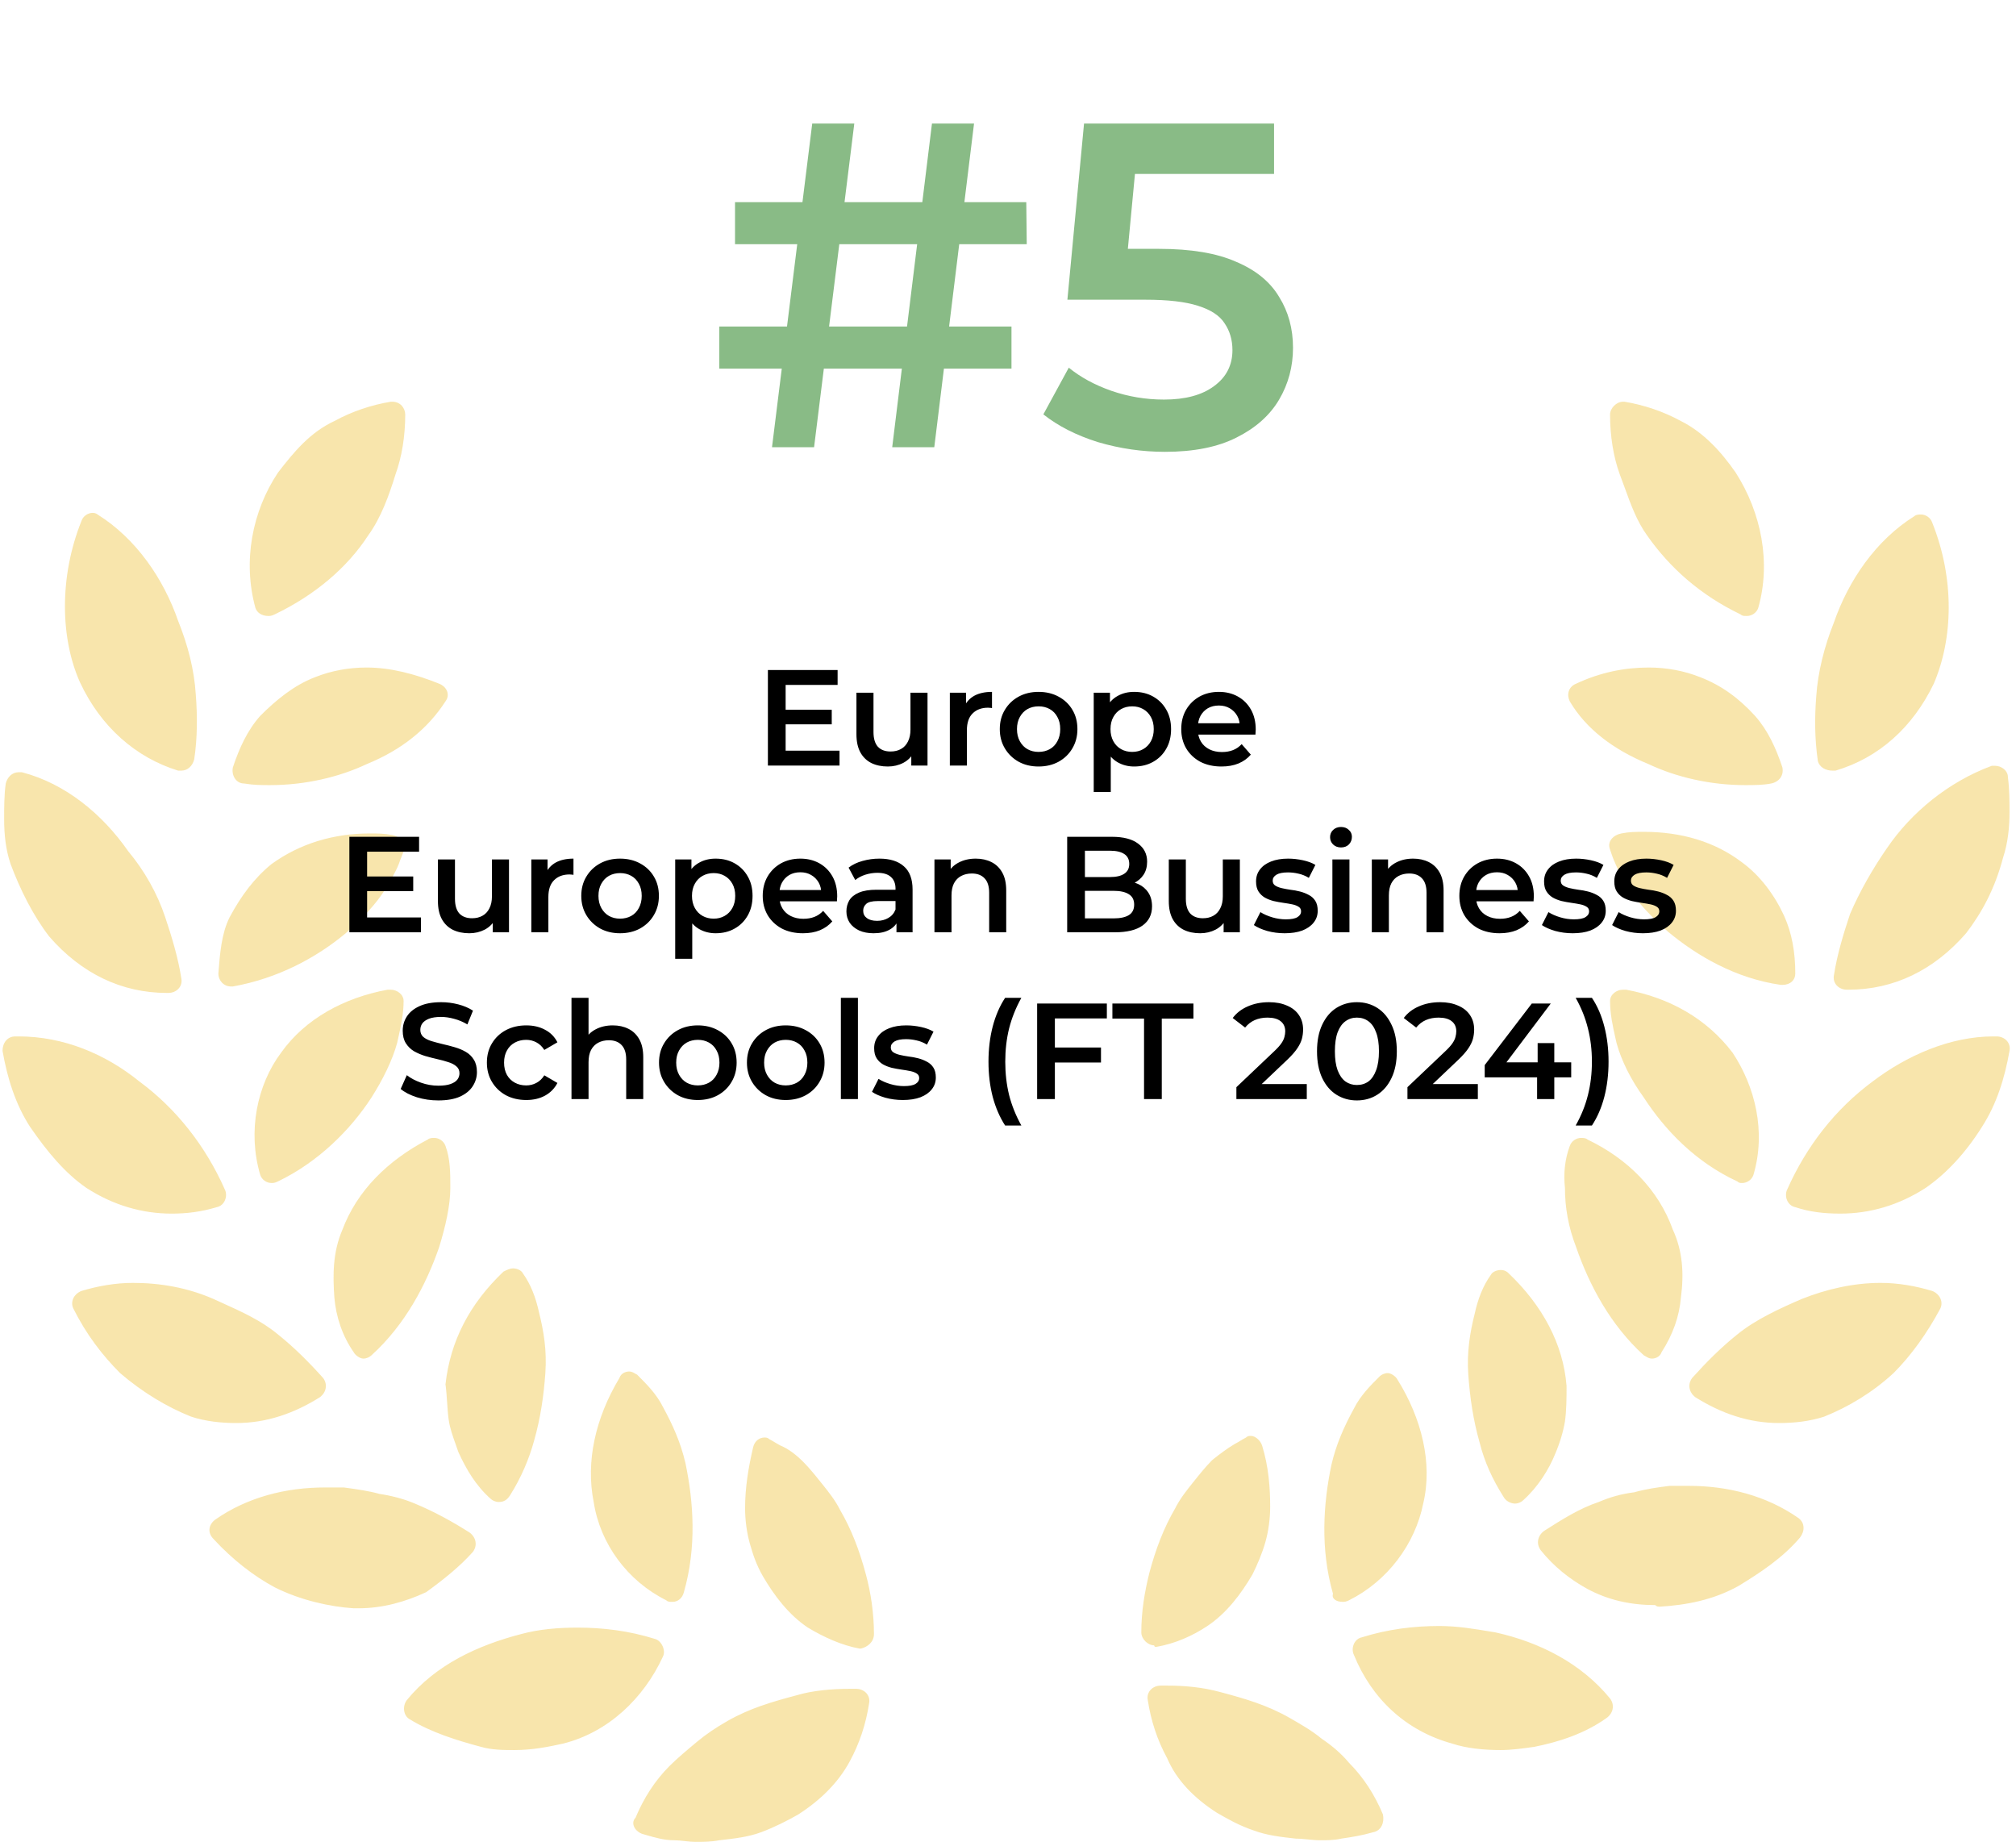
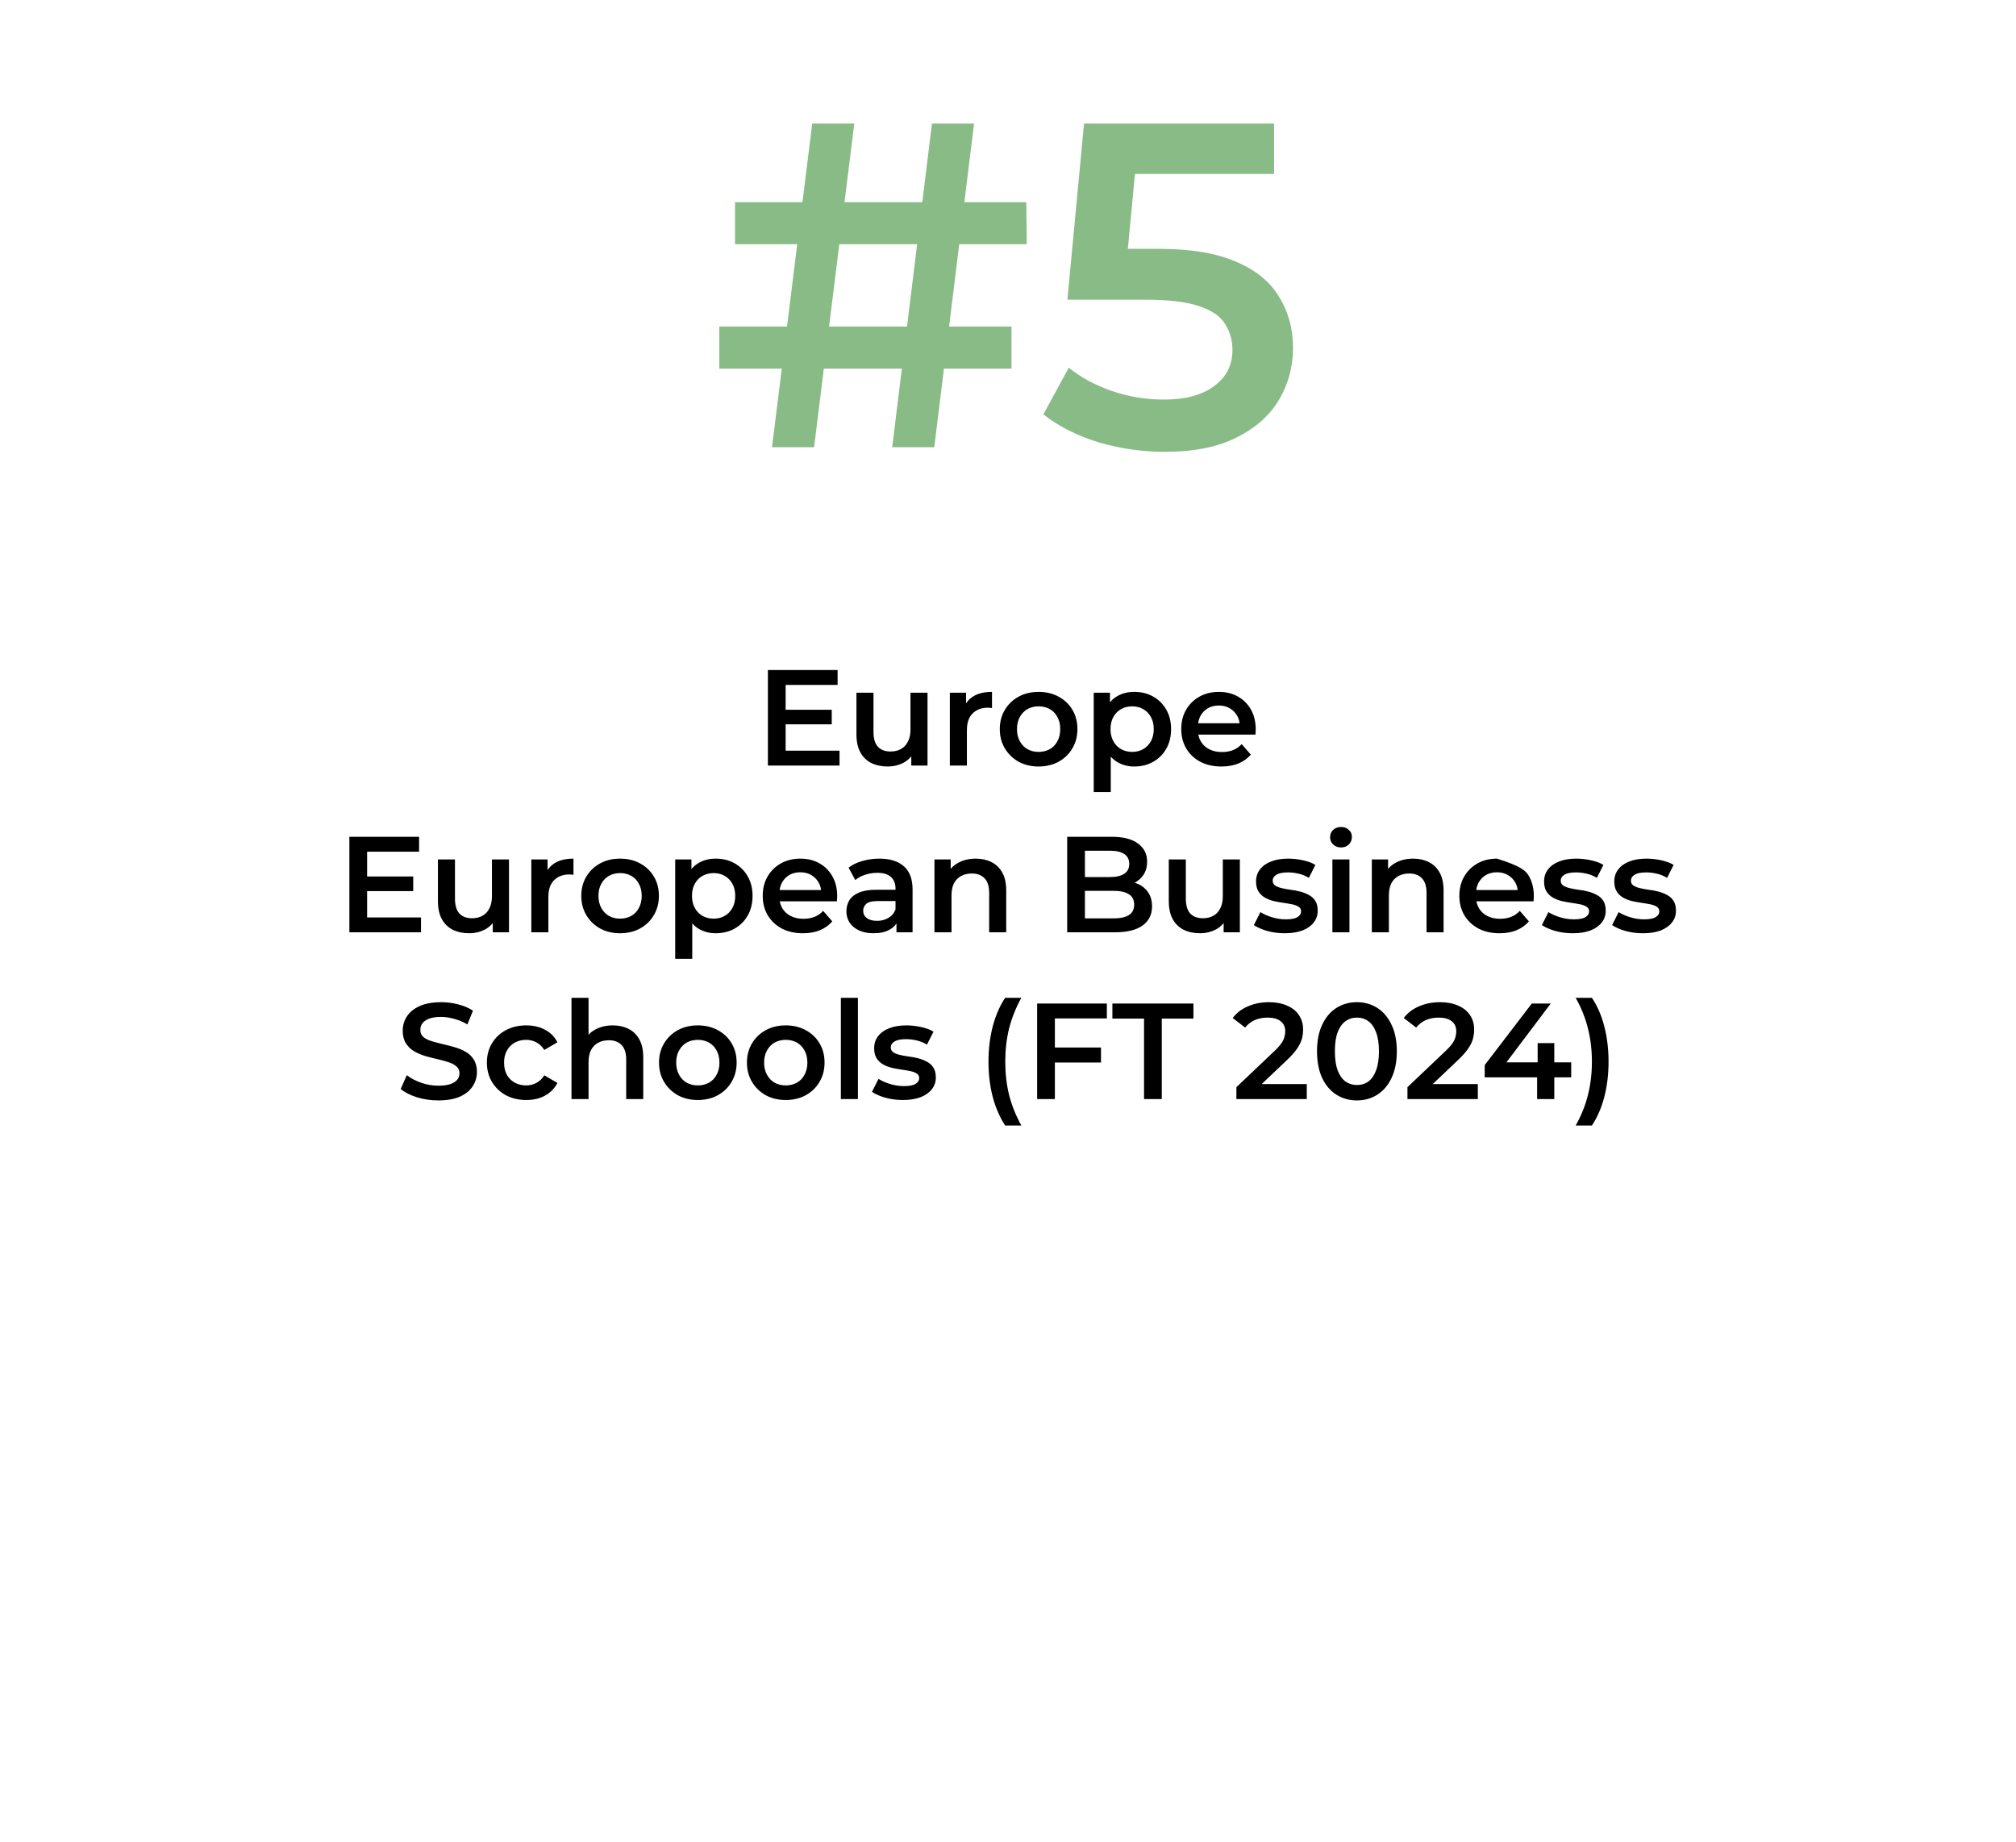
<svg xmlns="http://www.w3.org/2000/svg" width="266" height="243" viewBox="0 0 266 243" fill="none">
-   <path opacity="0.44" fill-rule="evenodd" clip-rule="evenodd" d="M35.402 81.266C35.615 81.266 35.827 81.266 36.252 81.054C41.566 78.503 45.816 74.89 48.579 70.64C50.279 68.302 51.342 65.327 52.192 62.564C53.042 60.226 53.467 57.463 53.467 54.7C53.467 53.85 52.83 53 51.767 53H51.554C49.004 53.425 46.454 54.275 44.116 55.55C40.928 57.038 38.803 59.588 36.677 62.351C33.277 67.452 32.002 74.04 33.702 80.204C33.914 80.841 34.552 81.266 35.402 81.266ZM23.5 101.669H23.925C24.775 101.669 25.412 101.032 25.625 100.182C26.05 97.419 26.05 94.444 25.837 91.681C25.625 88.28 24.775 85.092 23.5 81.904C21.587 76.379 17.974 71.065 12.873 67.877C12.873 67.877 12.661 67.665 12.236 67.665C11.598 67.665 10.96 68.09 10.748 68.728C7.773 76.166 7.985 84.242 10.535 89.98C13.298 95.931 17.974 99.969 23.5 101.669ZM6.498 123.56C10.748 128.448 16.061 130.998 22.012 130.998H22.225C23.287 130.998 24.137 130.148 23.925 129.085C23.5 126.323 22.65 123.56 21.8 121.009C20.737 117.821 19.037 114.846 16.912 112.296C13.511 107.408 8.623 103.37 2.885 101.882H2.46C1.61 101.882 0.972 102.519 0.759 103.37C0.547 104.857 0.547 106.557 0.547 108.045C0.547 110.17 0.759 112.083 1.397 113.996C2.672 117.396 4.372 120.797 6.498 123.56ZM52.52 137.065L52.52 137.067C52.481 137.238 52.443 137.412 52.404 137.586C51.766 139.924 50.491 142.475 49.003 144.812C46.24 149.063 41.99 153.314 36.676 155.864C36.252 156.076 36.039 156.076 35.826 156.076C35.189 156.076 34.551 155.651 34.339 155.014C32.639 149.276 33.914 143.112 37.102 138.862C40.289 134.399 45.39 131.636 51.128 130.573H51.553C52.404 130.573 53.254 131.211 53.254 132.061C53.254 133.798 52.903 135.36 52.52 137.065ZM11.386 156.713C14.998 159.051 18.824 160.114 22.649 160.114C24.562 160.114 26.475 159.901 28.6 159.263C29.663 159.051 30.088 157.776 29.663 156.926C27.113 151.187 23.287 146.299 18.399 142.686C13.936 139.073 8.41 136.735 2.459 136.735H2.034C0.972 136.735 0.334 137.586 0.334 138.648C0.972 142.261 2.034 145.662 3.947 148.637C6.285 152.038 8.623 154.8 11.386 156.713ZM56.443 150.339C56.655 150.126 57.08 150.126 57.293 150.126C57.93 150.126 58.568 150.551 58.781 151.189C59.418 152.889 59.418 154.802 59.418 156.714C59.418 159.052 58.781 161.815 57.93 164.578C56.23 169.466 53.467 174.779 49.004 178.817C48.792 179.03 48.367 179.242 47.942 179.242C47.517 179.242 46.879 178.817 46.666 178.392C45.179 176.267 44.329 173.717 44.116 171.166C43.904 168.191 43.904 165.215 45.179 162.24C47.092 157.139 51.13 153.101 56.443 150.339ZM10.748 170.316C12.873 169.678 15.211 169.253 17.549 169.253C21.162 169.253 24.775 169.891 28.175 171.378C28.572 171.561 28.978 171.745 29.389 171.93L29.392 171.932L29.394 171.932L29.394 171.933L29.395 171.933C31.845 173.039 34.494 174.235 36.676 176.054C38.802 177.754 40.715 179.667 42.627 181.792C43.265 182.642 43.052 183.705 42.202 184.342C38.802 186.468 35.189 187.743 31.151 187.743C29.238 187.743 27.113 187.53 25.2 186.893C22.012 185.618 18.824 183.705 15.849 181.155C13.511 178.817 11.386 176.054 9.685 172.653C9.26 171.803 9.685 170.741 10.748 170.316ZM30.513 130.148C29.45 130.148 28.812 129.298 28.812 128.448C29.025 125.685 29.238 123.135 30.3 121.009C31.788 118.247 33.488 115.909 35.826 113.996C39.651 111.233 44.114 109.958 48.79 109.958C49.853 109.958 50.703 109.958 51.766 110.171C52.828 110.383 53.466 111.233 53.253 112.296C53.147 112.615 53.041 112.88 52.934 113.146L52.934 113.146C52.828 113.412 52.722 113.677 52.616 113.996C52.191 115.059 51.553 116.121 50.915 117.184C49.64 119.309 47.727 121.222 45.602 123.135C41.777 126.323 36.676 129.086 30.725 130.148H30.513ZM35.613 103.582C34.551 103.582 33.488 103.582 32.213 103.369C31.15 103.369 30.513 102.307 30.725 101.244C31.575 98.694 32.638 96.356 34.338 94.443C36.464 92.318 38.801 90.405 41.564 89.343C43.69 88.492 46.027 88.067 48.365 88.067C51.553 88.067 54.741 88.918 57.929 90.193C58.992 90.618 59.417 91.68 58.779 92.531C56.441 96.144 53.041 98.906 48.365 100.819C44.752 102.519 40.289 103.582 35.613 103.582ZM85.202 242.08L85.2 242.08L84.934 242.003C84.859 241.981 84.783 241.959 84.707 241.938C83.644 241.512 83.219 240.45 83.857 239.812C84.92 237.262 86.407 234.924 88.32 233.011C89.383 231.949 90.658 230.886 91.933 229.823C93.208 228.761 94.483 227.911 95.971 227.061C98.947 225.36 101.922 224.51 105.11 223.66C107.235 223.023 109.785 222.81 112.123 222.81H112.973C114.036 222.81 114.886 223.66 114.674 224.723C114.248 227.486 113.398 230.036 112.123 232.374C110.636 235.137 108.298 237.474 105.322 239.387C103.835 240.237 102.134 241.087 100.434 241.725C98.734 242.363 96.821 242.575 94.908 242.788C93.846 243 92.783 243 91.721 243C91.295 243 90.817 242.947 90.339 242.894C89.861 242.841 89.383 242.788 88.958 242.788C87.637 242.788 86.484 242.453 85.202 242.08ZM115.313 215.584C115.313 212.821 114.888 210.058 114.25 207.72C113.4 204.532 112.337 201.769 110.85 199.219C110.212 197.944 109.362 196.881 108.512 195.819L108.512 195.819C107.662 194.756 106.812 193.693 105.962 192.843C105.111 191.993 104.049 191.143 102.986 190.718C102.774 190.612 102.508 190.452 102.243 190.293L102.242 190.293L102.242 190.293C101.976 190.133 101.711 189.974 101.498 189.868C101.286 189.655 101.073 189.655 100.861 189.655C100.223 189.655 99.586 190.08 99.373 190.93C98.736 193.693 98.311 196.244 98.311 199.007C98.311 200.494 98.523 202.194 98.948 203.682C99.373 205.17 99.798 206.445 100.648 207.933C102.136 210.483 104.049 213.033 106.599 214.734C108.724 216.009 111.062 217.071 113.4 217.496H113.613C114.463 217.284 115.313 216.646 115.313 215.584ZM67.917 230.886C66.429 230.886 64.941 230.886 63.454 230.461C60.266 229.611 56.865 228.548 54.102 226.848C53.252 226.423 53.04 225.148 53.677 224.298C57.503 219.622 63.029 217.072 68.767 215.584C71.105 214.946 73.655 214.734 76.205 214.734C79.606 214.734 83.006 215.159 86.407 216.222C87.257 216.434 87.894 217.709 87.469 218.559C84.919 224.085 80.243 228.548 74.293 230.036C72.38 230.461 70.255 230.886 67.917 230.886ZM87.897 211.121C88.109 211.334 88.322 211.334 88.747 211.334C89.385 211.334 90.022 210.909 90.235 210.059C91.935 204.108 91.51 198.157 90.447 193.057C89.81 190.294 88.747 187.956 87.472 185.618C86.622 183.918 85.347 182.643 84.072 181.367C83.958 181.311 83.859 181.254 83.767 181.201C83.517 181.056 83.32 180.942 83.009 180.942C82.584 180.942 81.946 181.155 81.734 181.792C78.546 187.106 77.271 192.844 78.333 198.157C79.183 203.683 82.796 208.571 87.897 211.121ZM61.967 202.195C62.817 202.833 63.03 203.895 62.392 204.745C60.692 206.658 58.566 208.358 56.229 210.058C53.466 211.334 50.49 212.184 47.303 212.184H46.665C43.477 211.971 39.651 211.121 36.251 209.421C33.488 207.933 30.725 205.808 28.175 203.045C27.325 202.195 27.537 201.132 28.387 200.495C32.638 197.519 37.739 196.244 42.839 196.244H45.39C45.553 196.267 45.719 196.291 45.887 196.314C47.248 196.506 48.741 196.716 50.065 197.094C51.553 197.307 53.253 197.732 54.741 198.369C57.291 199.432 59.629 200.707 61.967 202.195ZM59.204 187.318C59.365 188.445 59.77 189.571 60.142 190.606C60.261 190.937 60.376 191.259 60.479 191.569C61.542 193.906 62.817 196.032 64.73 197.732C64.942 197.944 65.368 198.157 65.793 198.157C66.43 198.157 66.855 197.944 67.28 197.307C68.768 194.969 69.831 192.419 70.468 190.081C71.318 187.105 71.743 184.13 71.956 181.155C72.168 178.179 71.743 175.629 71.106 173.079C70.681 171.166 70.043 169.466 68.981 167.978C68.768 167.553 68.13 167.34 67.705 167.34C67.28 167.34 66.855 167.553 66.43 167.765C61.967 172.016 59.417 176.904 58.779 182.642C58.885 183.386 58.938 184.183 58.992 184.98C59.045 185.777 59.098 186.574 59.204 187.318ZM256.005 172.653C254.305 175.841 252.18 178.817 249.842 181.154C247.079 183.705 243.891 185.617 240.703 186.893C238.79 187.53 236.665 187.743 234.752 187.743C230.714 187.743 227.101 186.468 223.701 184.342C222.851 183.705 222.638 182.642 223.276 181.792C225.189 179.667 227.101 177.754 229.227 176.054C231.564 174.141 234.752 172.653 237.728 171.378C240.916 170.103 244.529 169.253 248.142 169.253C250.479 169.253 252.817 169.678 254.942 170.315C256.005 170.74 256.43 171.803 256.005 172.653ZM206.487 156.714C206.487 159.265 206.912 161.815 207.975 164.578C209.675 169.466 212.438 174.779 216.901 178.817C217.015 178.874 217.113 178.931 217.205 178.984C217.455 179.128 217.652 179.242 217.963 179.242C218.388 179.242 219.026 179.03 219.239 178.392C220.726 176.054 221.576 173.717 221.789 171.166C222.214 167.978 222.001 165.003 220.726 162.24C218.814 156.927 214.775 152.889 209.462 150.339C209.25 150.126 208.825 150.126 208.612 150.126C207.975 150.126 207.337 150.551 207.124 151.189C206.487 152.889 206.274 154.802 206.487 156.714ZM263.443 136.735C264.506 136.735 265.356 137.585 265.143 138.648C264.506 142.261 263.443 145.662 261.53 148.637C259.405 152.037 256.855 154.8 254.092 156.713C250.479 159.051 246.653 160.113 242.828 160.113C240.702 160.113 238.79 159.901 236.877 159.263C235.814 159.051 235.389 157.776 235.814 156.926C238.365 151.187 242.19 146.299 247.078 142.686C251.541 139.286 257.28 136.735 263.018 136.735H263.443ZM229.865 156.077C230.502 156.077 231.14 155.652 231.353 155.014C233.053 149.276 231.565 143.325 228.59 138.862C225.189 134.399 220.301 131.636 214.563 130.573H214.138C213.288 130.573 212.438 131.211 212.438 132.061C212.438 133.798 212.788 135.36 213.171 137.066C213.21 137.238 213.249 137.411 213.288 137.587C213.925 139.924 215.2 142.475 216.901 144.813C219.663 149.063 223.701 153.314 229.227 155.864C229.44 156.077 229.652 156.077 229.865 156.077ZM244.104 120.584C245.38 117.608 247.08 114.633 248.993 111.87C252.18 107.195 257.069 103.157 262.807 101.031H263.232C264.082 101.031 264.932 101.669 264.932 102.519C265.145 104.219 265.145 105.707 265.145 107.195C265.145 109.107 264.932 111.233 264.295 113.145C263.232 117.183 261.532 120.371 259.406 123.134C255.156 128.022 249.843 130.573 243.892 130.573H243.679C242.617 130.573 241.767 129.723 241.979 128.66C242.404 125.897 243.254 123.134 244.104 120.584ZM236.878 128.448C236.878 125.685 236.453 123.135 235.39 120.797C234.115 118.034 232.202 115.484 229.864 113.784C226.251 111.021 221.788 109.746 216.9 109.746C215.837 109.746 214.987 109.746 213.925 109.958C212.862 110.171 212.012 111.021 212.437 112.083C212.65 112.721 212.862 113.359 213.075 113.784C213.5 114.846 214.137 115.909 214.775 116.972C216.05 119.097 217.963 121.01 220.088 122.922C223.914 126.11 229.014 129.086 234.965 129.936H235.178C236.24 129.936 236.878 129.298 236.878 128.448ZM255.155 90.192C252.392 95.931 247.929 99.969 242.191 101.669H241.766C240.916 101.669 240.066 101.244 239.853 100.394C239.428 97.418 239.428 94.656 239.641 91.893C239.853 88.705 240.703 85.304 241.978 82.116C243.891 76.591 247.504 71.277 252.605 68.09C252.817 67.877 253.242 67.877 253.455 67.877C254.092 67.877 254.73 68.302 254.943 68.94C257.918 76.378 257.705 84.242 255.155 90.192ZM207.123 92.53C209.249 96.143 212.861 98.906 217.537 100.819C221.15 102.519 225.613 103.582 230.289 103.582C231.351 103.582 232.627 103.582 233.689 103.369C234.752 103.157 235.389 102.307 235.177 101.244C234.327 98.694 233.264 96.356 231.564 94.443C229.439 92.105 227.101 90.405 224.338 89.343C222.213 88.492 219.875 88.067 217.537 88.067C214.349 88.067 211.161 88.705 207.973 90.193C206.911 90.618 206.698 91.68 207.123 92.53ZM230.502 81.266C230.077 81.266 229.865 81.266 229.652 81.054C224.339 78.503 220.301 74.89 217.326 70.64C215.985 68.796 215.172 66.555 214.368 64.335L214.368 64.335C214.152 63.74 213.937 63.147 213.713 62.564C212.863 60.226 212.438 57.463 212.438 54.7C212.438 53.85 213.288 53 214.138 53H214.35C216.901 53.425 219.451 54.275 221.789 55.55C224.764 57.038 227.102 59.588 229.015 62.351C232.415 67.665 233.69 74.253 231.99 80.204C231.778 80.841 231.14 81.266 230.502 81.266ZM160.582 239.174C162.069 240.025 163.557 240.875 165.47 241.512C167.17 242.15 169.083 242.362 170.996 242.575C171.527 242.575 172.058 242.628 172.589 242.681C173.121 242.734 173.652 242.787 174.183 242.787C175.034 242.787 176.096 242.787 176.946 242.575C178.434 242.362 179.709 242.15 181.197 241.725C182.26 241.512 182.685 240.45 182.472 239.387C181.409 236.837 179.922 234.499 178.009 232.586C176.946 231.311 175.671 230.248 174.396 229.398C173.121 228.336 171.633 227.486 170.146 226.635L170.145 226.635C167.17 224.935 164.195 224.085 161.007 223.235C158.669 222.597 156.331 222.385 153.993 222.385H153.143C152.081 222.385 151.23 223.235 151.443 224.298C151.868 227.06 152.718 229.611 153.993 231.949C155.268 234.924 157.606 237.262 160.582 239.174ZM159.304 214.522C157.392 215.797 155.054 216.86 152.504 217.285C152.504 217.285 152.291 217.285 152.291 217.073C151.441 217.073 150.591 216.222 150.591 215.372C150.591 212.609 151.016 210.059 151.653 207.509C152.504 204.321 153.566 201.558 155.054 199.008C155.691 197.732 156.542 196.67 157.392 195.607C158.242 194.545 159.092 193.482 159.942 192.632C161.005 191.782 161.855 191.144 162.917 190.506C163.13 190.4 163.396 190.241 163.661 190.081C163.927 189.922 164.193 189.763 164.405 189.656C164.618 189.444 164.83 189.444 165.043 189.444C165.68 189.444 166.318 190.081 166.53 190.719C167.381 193.482 167.593 196.245 167.593 198.795C167.593 200.283 167.381 201.983 166.955 203.471C166.53 204.958 165.893 206.446 165.255 207.721C163.768 210.272 161.855 212.822 159.304 214.522ZM191.61 230.036C193.522 230.673 195.86 230.886 197.985 230.886C199.473 230.886 200.961 230.673 202.448 230.461L202.448 230.461C205.636 229.823 209.037 228.76 212.012 226.635C212.862 225.998 213.075 224.935 212.437 224.085C208.612 219.409 203.086 216.646 197.348 215.371C197.165 215.341 196.983 215.31 196.801 215.28C194.461 214.887 192.276 214.521 189.909 214.521C186.509 214.521 183.108 214.946 179.708 216.009C178.645 216.221 178.22 217.496 178.645 218.346C180.983 224.085 185.446 228.335 191.61 230.036ZM178.007 211.121C177.582 211.334 177.37 211.334 177.157 211.334C176.307 211.334 175.67 210.909 175.882 210.271C174.182 204.32 174.607 198.37 175.67 193.269C176.307 190.506 177.37 188.168 178.645 185.83C179.495 184.13 180.77 182.855 182.045 181.58C182.258 181.367 182.683 181.155 183.108 181.155C183.533 181.155 184.171 181.58 184.383 182.005C187.571 187.106 189.059 193.056 187.784 198.37C186.721 203.683 183.108 208.571 178.007 211.121ZM219.025 211.971C222.425 211.759 226.038 211.121 229.438 209.208C232.201 207.508 235.177 205.595 237.515 202.833C238.152 201.983 238.152 200.92 237.302 200.282C233.051 197.307 227.951 196.032 222.85 196.032H220.3C218.599 196.244 217.112 196.457 215.624 196.882C213.924 197.094 212.436 197.519 210.949 198.157C208.398 199.007 206.06 200.495 203.723 201.983C202.872 202.62 202.66 203.683 203.297 204.533C204.998 206.658 207.123 208.358 209.461 209.634C212.224 211.121 215.199 211.759 218.387 211.759C218.599 211.971 218.812 211.971 219.025 211.971ZM196.71 168.191C196.922 167.766 197.56 167.553 197.985 167.553C198.197 167.553 198.622 167.553 199.047 167.978C203.51 172.229 206.273 177.33 206.698 182.855C206.698 184.343 206.698 186.043 206.486 187.531C206.273 188.806 205.848 190.294 205.211 191.782C204.361 193.907 202.873 196.245 200.96 197.945C200.748 198.157 200.323 198.37 199.897 198.37C199.26 198.37 198.622 197.945 198.41 197.52C196.922 195.182 195.859 192.844 195.222 190.294C194.372 187.318 193.947 184.343 193.734 181.368C193.522 178.392 193.947 175.842 194.584 173.292C195.009 171.379 195.647 169.679 196.71 168.191Z" fill="#EEC343" />
  <path d="M117.722 59L122.968 16.3H128.519L123.273 59H117.722ZM94.908 48.63V43.079H133.46V48.63H94.908ZM101.862 59L107.169 16.3H112.72L107.413 59H101.862ZM96.982 32.221V26.67H135.412L135.473 32.221H96.982ZM153.708 59.61C150.699 59.61 147.75 59.183 144.863 58.329C142.016 57.434 139.617 56.214 137.665 54.669L141.02 48.508C142.565 49.769 144.436 50.785 146.632 51.558C148.869 52.331 151.187 52.717 153.586 52.717C156.392 52.717 158.588 52.127 160.174 50.948C161.801 49.769 162.614 48.183 162.614 46.19C162.614 44.848 162.268 43.669 161.577 42.652C160.926 41.635 159.747 40.863 158.039 40.334C156.372 39.805 154.074 39.541 151.146 39.541H140.837L143.033 16.3H168.104V22.949H145.961L150.109 19.167L148.462 36.552L144.314 32.831H152.915C157.144 32.831 160.54 33.4 163.102 34.539C165.705 35.637 167.596 37.182 168.775 39.175C169.995 41.127 170.605 43.364 170.605 45.885C170.605 48.366 169.995 50.643 168.775 52.717C167.555 54.791 165.684 56.458 163.163 57.719C160.682 58.98 157.531 59.61 153.708 59.61Z" fill="#89BB86" />
-   <path d="M103.48 93.638H109.744V95.564H103.48V93.638ZM103.66 99.038H110.77V101H101.32V88.4H110.518V90.362H103.66V99.038ZM117.143 101.126C116.327 101.126 115.607 100.976 114.983 100.676C114.359 100.364 113.873 99.896 113.525 99.272C113.177 98.636 113.003 97.838 113.003 96.878V91.388H115.253V96.572C115.253 97.436 115.445 98.084 115.829 98.516C116.225 98.936 116.783 99.146 117.503 99.146C118.031 99.146 118.487 99.038 118.871 98.822C119.267 98.606 119.573 98.282 119.789 97.85C120.017 97.418 120.131 96.884 120.131 96.248V91.388H122.381V101H120.239V98.408L120.617 99.2C120.293 99.824 119.819 100.304 119.195 100.64C118.571 100.964 117.887 101.126 117.143 101.126ZM125.327 101V91.388H127.469V94.034L127.217 93.26C127.505 92.612 127.955 92.12 128.567 91.784C129.191 91.448 129.965 91.28 130.889 91.28V93.422C130.793 93.398 130.703 93.386 130.619 93.386C130.535 93.374 130.451 93.368 130.367 93.368C129.515 93.368 128.837 93.62 128.333 94.124C127.829 94.616 127.577 95.354 127.577 96.338V101H125.327ZM137.029 101.126C136.045 101.126 135.169 100.916 134.401 100.496C133.633 100.064 133.027 99.476 132.583 98.732C132.139 97.988 131.917 97.142 131.917 96.194C131.917 95.234 132.139 94.388 132.583 93.656C133.027 92.912 133.633 92.33 134.401 91.91C135.169 91.49 136.045 91.28 137.029 91.28C138.025 91.28 138.907 91.49 139.675 91.91C140.455 92.33 141.061 92.906 141.493 93.638C141.937 94.37 142.159 95.222 142.159 96.194C142.159 97.142 141.937 97.988 141.493 98.732C141.061 99.476 140.455 100.064 139.675 100.496C138.907 100.916 138.025 101.126 137.029 101.126ZM137.029 99.2C137.581 99.2 138.073 99.08 138.505 98.84C138.937 98.6 139.273 98.252 139.513 97.796C139.765 97.34 139.891 96.806 139.891 96.194C139.891 95.57 139.765 95.036 139.513 94.592C139.273 94.136 138.937 93.788 138.505 93.548C138.073 93.308 137.587 93.188 137.047 93.188C136.495 93.188 136.003 93.308 135.571 93.548C135.151 93.788 134.815 94.136 134.563 94.592C134.311 95.036 134.185 95.57 134.185 96.194C134.185 96.806 134.311 97.34 134.563 97.796C134.815 98.252 135.151 98.6 135.571 98.84C136.003 99.08 136.489 99.2 137.029 99.2ZM149.639 101.126C148.859 101.126 148.145 100.946 147.497 100.586C146.861 100.226 146.351 99.686 145.967 98.966C145.595 98.234 145.409 97.31 145.409 96.194C145.409 95.066 145.589 94.142 145.949 93.422C146.321 92.702 146.825 92.168 147.461 91.82C148.097 91.46 148.823 91.28 149.639 91.28C150.587 91.28 151.421 91.484 152.141 91.892C152.873 92.3 153.449 92.87 153.869 93.602C154.301 94.334 154.517 95.198 154.517 96.194C154.517 97.19 154.301 98.06 153.869 98.804C153.449 99.536 152.873 100.106 152.141 100.514C151.421 100.922 150.587 101.126 149.639 101.126ZM144.311 104.492V91.388H146.453V93.656L146.381 96.212L146.561 98.768V104.492H144.311ZM149.387 99.2C149.927 99.2 150.407 99.08 150.827 98.84C151.259 98.6 151.601 98.252 151.853 97.796C152.105 97.34 152.231 96.806 152.231 96.194C152.231 95.57 152.105 95.036 151.853 94.592C151.601 94.136 151.259 93.788 150.827 93.548C150.407 93.308 149.927 93.188 149.387 93.188C148.847 93.188 148.361 93.308 147.929 93.548C147.497 93.788 147.155 94.136 146.903 94.592C146.651 95.036 146.525 95.57 146.525 96.194C146.525 96.806 146.651 97.34 146.903 97.796C147.155 98.252 147.497 98.6 147.929 98.84C148.361 99.08 148.847 99.2 149.387 99.2ZM161.169 101.126C160.101 101.126 159.165 100.916 158.361 100.496C157.569 100.064 156.951 99.476 156.507 98.732C156.075 97.988 155.859 97.142 155.859 96.194C155.859 95.234 156.069 94.388 156.489 93.656C156.921 92.912 157.509 92.33 158.253 91.91C159.009 91.49 159.867 91.28 160.827 91.28C161.763 91.28 162.597 91.484 163.329 91.892C164.061 92.3 164.637 92.876 165.057 93.62C165.477 94.364 165.687 95.24 165.687 96.248C165.687 96.344 165.681 96.452 165.669 96.572C165.669 96.692 165.663 96.806 165.651 96.914H157.641V95.42H164.463L163.581 95.888C163.593 95.336 163.479 94.85 163.239 94.43C162.999 94.01 162.669 93.68 162.249 93.44C161.841 93.2 161.367 93.08 160.827 93.08C160.275 93.08 159.789 93.2 159.369 93.44C158.961 93.68 158.637 94.016 158.397 94.448C158.169 94.868 158.055 95.366 158.055 95.942V96.302C158.055 96.878 158.187 97.388 158.451 97.832C158.715 98.276 159.087 98.618 159.567 98.858C160.047 99.098 160.599 99.218 161.223 99.218C161.763 99.218 162.249 99.134 162.681 98.966C163.113 98.798 163.497 98.534 163.833 98.174L165.039 99.56C164.607 100.064 164.061 100.454 163.401 100.73C162.753 100.994 162.009 101.126 161.169 101.126ZM48.258 115.638H54.522V117.564H48.258V115.638ZM48.438 121.038H55.548V123H46.098V110.4H55.296V112.362H48.438V121.038ZM61.921 123.126C61.105 123.126 60.385 122.976 59.761 122.676C59.137 122.364 58.651 121.896 58.303 121.272C57.955 120.636 57.781 119.838 57.781 118.878V113.388H60.031V118.572C60.031 119.436 60.223 120.084 60.607 120.516C61.003 120.936 61.561 121.146 62.281 121.146C62.809 121.146 63.265 121.038 63.649 120.822C64.045 120.606 64.351 120.282 64.567 119.85C64.795 119.418 64.909 118.884 64.909 118.248V113.388H67.159V123H65.017V120.408L65.395 121.2C65.071 121.824 64.597 122.304 63.973 122.64C63.349 122.964 62.665 123.126 61.921 123.126ZM70.105 123V113.388H72.247V116.034L71.995 115.26C72.283 114.612 72.733 114.12 73.345 113.784C73.969 113.448 74.743 113.28 75.667 113.28V115.422C75.571 115.398 75.481 115.386 75.397 115.386C75.313 115.374 75.229 115.368 75.145 115.368C74.293 115.368 73.615 115.62 73.111 116.124C72.607 116.616 72.355 117.354 72.355 118.338V123H70.105ZM81.808 123.126C80.824 123.126 79.948 122.916 79.18 122.496C78.412 122.064 77.806 121.476 77.362 120.732C76.918 119.988 76.696 119.142 76.696 118.194C76.696 117.234 76.918 116.388 77.362 115.656C77.806 114.912 78.412 114.33 79.18 113.91C79.948 113.49 80.824 113.28 81.808 113.28C82.804 113.28 83.686 113.49 84.454 113.91C85.234 114.33 85.84 114.906 86.272 115.638C86.716 116.37 86.938 117.222 86.938 118.194C86.938 119.142 86.716 119.988 86.272 120.732C85.84 121.476 85.234 122.064 84.454 122.496C83.686 122.916 82.804 123.126 81.808 123.126ZM81.808 121.2C82.36 121.2 82.852 121.08 83.284 120.84C83.716 120.6 84.052 120.252 84.292 119.796C84.544 119.34 84.67 118.806 84.67 118.194C84.67 117.57 84.544 117.036 84.292 116.592C84.052 116.136 83.716 115.788 83.284 115.548C82.852 115.308 82.366 115.188 81.826 115.188C81.274 115.188 80.782 115.308 80.35 115.548C79.93 115.788 79.594 116.136 79.342 116.592C79.09 117.036 78.964 117.57 78.964 118.194C78.964 118.806 79.09 119.34 79.342 119.796C79.594 120.252 79.93 120.6 80.35 120.84C80.782 121.08 81.268 121.2 81.808 121.2ZM94.417 123.126C93.637 123.126 92.923 122.946 92.275 122.586C91.639 122.226 91.129 121.686 90.745 120.966C90.373 120.234 90.187 119.31 90.187 118.194C90.187 117.066 90.367 116.142 90.727 115.422C91.099 114.702 91.603 114.168 92.239 113.82C92.875 113.46 93.601 113.28 94.417 113.28C95.365 113.28 96.199 113.484 96.919 113.892C97.651 114.3 98.227 114.87 98.647 115.602C99.079 116.334 99.295 117.198 99.295 118.194C99.295 119.19 99.079 120.06 98.647 120.804C98.227 121.536 97.651 122.106 96.919 122.514C96.199 122.922 95.365 123.126 94.417 123.126ZM89.089 126.492V113.388H91.231V115.656L91.159 118.212L91.339 120.768V126.492H89.089ZM94.165 121.2C94.705 121.2 95.185 121.08 95.605 120.84C96.037 120.6 96.379 120.252 96.631 119.796C96.883 119.34 97.009 118.806 97.009 118.194C97.009 117.57 96.883 117.036 96.631 116.592C96.379 116.136 96.037 115.788 95.605 115.548C95.185 115.308 94.705 115.188 94.165 115.188C93.625 115.188 93.139 115.308 92.707 115.548C92.275 115.788 91.933 116.136 91.681 116.592C91.429 117.036 91.303 117.57 91.303 118.194C91.303 118.806 91.429 119.34 91.681 119.796C91.933 120.252 92.275 120.6 92.707 120.84C93.139 121.08 93.625 121.2 94.165 121.2ZM105.947 123.126C104.879 123.126 103.943 122.916 103.139 122.496C102.347 122.064 101.729 121.476 101.285 120.732C100.853 119.988 100.637 119.142 100.637 118.194C100.637 117.234 100.847 116.388 101.267 115.656C101.699 114.912 102.287 114.33 103.031 113.91C103.787 113.49 104.645 113.28 105.605 113.28C106.541 113.28 107.375 113.484 108.107 113.892C108.839 114.3 109.415 114.876 109.835 115.62C110.255 116.364 110.465 117.24 110.465 118.248C110.465 118.344 110.459 118.452 110.447 118.572C110.447 118.692 110.441 118.806 110.429 118.914H102.419V117.42H109.241L108.359 117.888C108.371 117.336 108.257 116.85 108.017 116.43C107.777 116.01 107.447 115.68 107.027 115.44C106.619 115.2 106.145 115.08 105.605 115.08C105.053 115.08 104.567 115.2 104.147 115.44C103.739 115.68 103.415 116.016 103.175 116.448C102.947 116.868 102.833 117.366 102.833 117.942V118.302C102.833 118.878 102.965 119.388 103.229 119.832C103.493 120.276 103.865 120.618 104.345 120.858C104.825 121.098 105.377 121.218 106.001 121.218C106.541 121.218 107.027 121.134 107.459 120.966C107.891 120.798 108.275 120.534 108.611 120.174L109.817 121.56C109.385 122.064 108.839 122.454 108.179 122.73C107.531 122.994 106.787 123.126 105.947 123.126ZM118.285 123V121.056L118.159 120.642V117.24C118.159 116.58 117.961 116.07 117.565 115.71C117.169 115.338 116.569 115.152 115.765 115.152C115.225 115.152 114.691 115.236 114.163 115.404C113.647 115.572 113.209 115.806 112.849 116.106L111.967 114.468C112.483 114.072 113.095 113.778 113.803 113.586C114.523 113.382 115.267 113.28 116.035 113.28C117.427 113.28 118.501 113.616 119.257 114.288C120.025 114.948 120.409 115.974 120.409 117.366V123H118.285ZM115.261 123.126C114.541 123.126 113.911 123.006 113.371 122.766C112.831 122.514 112.411 122.172 112.111 121.74C111.823 121.296 111.679 120.798 111.679 120.246C111.679 119.706 111.805 119.22 112.057 118.788C112.321 118.356 112.747 118.014 113.335 117.762C113.923 117.51 114.703 117.384 115.675 117.384H118.465V118.878H115.837C115.069 118.878 114.553 119.004 114.289 119.256C114.025 119.496 113.893 119.796 113.893 120.156C113.893 120.564 114.055 120.888 114.379 121.128C114.703 121.368 115.153 121.488 115.729 121.488C116.281 121.488 116.773 121.362 117.205 121.11C117.649 120.858 117.967 120.486 118.159 119.994L118.537 121.344C118.321 121.908 117.931 122.346 117.367 122.658C116.815 122.97 116.113 123.126 115.261 123.126ZM128.75 113.28C129.518 113.28 130.202 113.43 130.802 113.73C131.414 114.03 131.894 114.492 132.242 115.116C132.59 115.728 132.764 116.52 132.764 117.492V123H130.514V117.78C130.514 116.928 130.31 116.292 129.902 115.872C129.506 115.452 128.948 115.242 128.228 115.242C127.7 115.242 127.232 115.35 126.824 115.566C126.416 115.782 126.098 116.106 125.87 116.538C125.654 116.958 125.546 117.492 125.546 118.14V123H123.296V113.388H125.438V115.98L125.06 115.188C125.396 114.576 125.882 114.108 126.518 113.784C127.166 113.448 127.91 113.28 128.75 113.28ZM140.809 123V110.4H146.713C148.225 110.4 149.377 110.7 150.169 111.3C150.961 111.888 151.357 112.68 151.357 113.676C151.357 114.348 151.201 114.924 150.889 115.404C150.577 115.872 150.157 116.238 149.629 116.502C149.113 116.754 148.549 116.88 147.937 116.88L148.261 116.232C148.969 116.232 149.605 116.364 150.169 116.628C150.733 116.88 151.177 117.252 151.501 117.744C151.837 118.236 152.005 118.848 152.005 119.58C152.005 120.66 151.591 121.5 150.763 122.1C149.935 122.7 148.705 123 147.073 123H140.809ZM143.149 121.164H146.929C147.805 121.164 148.477 121.02 148.945 120.732C149.413 120.444 149.647 119.982 149.647 119.346C149.647 118.722 149.413 118.266 148.945 117.978C148.477 117.678 147.805 117.528 146.929 117.528H142.969V115.71H146.461C147.277 115.71 147.901 115.566 148.333 115.278C148.777 114.99 148.999 114.558 148.999 113.982C148.999 113.394 148.777 112.956 148.333 112.668C147.901 112.38 147.277 112.236 146.461 112.236H143.149V121.164ZM158.355 123.126C157.539 123.126 156.819 122.976 156.195 122.676C155.571 122.364 155.085 121.896 154.737 121.272C154.389 120.636 154.215 119.838 154.215 118.878V113.388H156.465V118.572C156.465 119.436 156.657 120.084 157.041 120.516C157.437 120.936 157.995 121.146 158.715 121.146C159.243 121.146 159.699 121.038 160.083 120.822C160.479 120.606 160.785 120.282 161.001 119.85C161.229 119.418 161.343 118.884 161.343 118.248V113.388H163.593V123H161.451V120.408L161.829 121.2C161.505 121.824 161.031 122.304 160.407 122.64C159.783 122.964 159.099 123.126 158.355 123.126ZM169.509 123.126C168.705 123.126 167.931 123.024 167.187 122.82C166.455 122.604 165.873 122.346 165.441 122.046L166.305 120.336C166.737 120.612 167.253 120.84 167.853 121.02C168.453 121.2 169.053 121.29 169.653 121.29C170.361 121.29 170.871 121.194 171.183 121.002C171.507 120.81 171.669 120.552 171.669 120.228C171.669 119.964 171.561 119.766 171.345 119.634C171.129 119.49 170.847 119.382 170.499 119.31C170.151 119.238 169.761 119.172 169.329 119.112C168.909 119.052 168.483 118.974 168.051 118.878C167.631 118.77 167.247 118.62 166.899 118.428C166.551 118.224 166.269 117.954 166.053 117.618C165.837 117.282 165.729 116.838 165.729 116.286C165.729 115.674 165.903 115.146 166.25 114.702C166.599 114.246 167.085 113.898 167.708 113.658C168.345 113.406 169.095 113.28 169.959 113.28C170.607 113.28 171.261 113.352 171.921 113.496C172.581 113.64 173.127 113.844 173.559 114.108L172.695 115.818C172.239 115.542 171.777 115.356 171.309 115.26C170.853 115.152 170.397 115.098 169.941 115.098C169.257 115.098 168.747 115.2 168.411 115.404C168.087 115.608 167.925 115.866 167.925 116.178C167.925 116.466 168.033 116.682 168.249 116.826C168.465 116.97 168.747 117.084 169.095 117.168C169.443 117.252 169.827 117.324 170.247 117.384C170.679 117.432 171.105 117.51 171.525 117.618C171.945 117.726 172.329 117.876 172.677 118.068C173.037 118.248 173.325 118.506 173.541 118.842C173.757 119.178 173.865 119.616 173.865 120.156C173.865 120.756 173.685 121.278 173.325 121.722C172.977 122.166 172.479 122.514 171.831 122.766C171.183 123.006 170.409 123.126 169.509 123.126ZM175.802 123V113.388H178.052V123H175.802ZM176.936 111.804C176.516 111.804 176.168 111.672 175.892 111.408C175.628 111.144 175.496 110.826 175.496 110.454C175.496 110.07 175.628 109.752 175.892 109.5C176.168 109.236 176.516 109.104 176.936 109.104C177.356 109.104 177.698 109.23 177.962 109.482C178.238 109.722 178.376 110.028 178.376 110.4C178.376 110.796 178.244 111.132 177.98 111.408C177.716 111.672 177.368 111.804 176.936 111.804ZM186.459 113.28C187.227 113.28 187.911 113.43 188.511 113.73C189.123 114.03 189.603 114.492 189.951 115.116C190.299 115.728 190.473 116.52 190.473 117.492V123H188.223V117.78C188.223 116.928 188.019 116.292 187.611 115.872C187.215 115.452 186.657 115.242 185.937 115.242C185.409 115.242 184.941 115.35 184.533 115.566C184.125 115.782 183.807 116.106 183.579 116.538C183.363 116.958 183.255 117.492 183.255 118.14V123H181.005V113.388H183.147V115.98L182.769 115.188C183.105 114.576 183.591 114.108 184.227 113.784C184.875 113.448 185.619 113.28 186.459 113.28ZM197.863 123.126C196.795 123.126 195.859 122.916 195.055 122.496C194.263 122.064 193.645 121.476 193.201 120.732C192.769 119.988 192.553 119.142 192.553 118.194C192.553 117.234 192.763 116.388 193.183 115.656C193.615 114.912 194.203 114.33 194.947 113.91C195.703 113.49 196.561 113.28 197.521 113.28C198.457 113.28 199.291 113.484 200.023 113.892C200.755 114.3 201.331 114.876 201.751 115.62C202.171 116.364 202.381 117.24 202.381 118.248C202.381 118.344 202.375 118.452 202.363 118.572C202.363 118.692 202.357 118.806 202.345 118.914H194.335V117.42H201.157L200.275 117.888C200.287 117.336 200.173 116.85 199.933 116.43C199.693 116.01 199.363 115.68 198.943 115.44C198.535 115.2 198.061 115.08 197.521 115.08C196.969 115.08 196.483 115.2 196.063 115.44C195.655 115.68 195.331 116.016 195.091 116.448C194.863 116.868 194.749 117.366 194.749 117.942V118.302C194.749 118.878 194.881 119.388 195.145 119.832C195.409 120.276 195.781 120.618 196.261 120.858C196.741 121.098 197.293 121.218 197.917 121.218C198.457 121.218 198.943 121.134 199.375 120.966C199.807 120.798 200.191 120.534 200.527 120.174L201.733 121.56C201.301 122.064 200.755 122.454 200.095 122.73C199.447 122.994 198.703 123.126 197.863 123.126ZM207.512 123.126C206.708 123.126 205.934 123.024 205.19 122.82C204.458 122.604 203.876 122.346 203.444 122.046L204.308 120.336C204.74 120.612 205.256 120.84 205.856 121.02C206.456 121.2 207.056 121.29 207.656 121.29C208.364 121.29 208.874 121.194 209.186 121.002C209.51 120.81 209.672 120.552 209.672 120.228C209.672 119.964 209.564 119.766 209.348 119.634C209.132 119.49 208.85 119.382 208.502 119.31C208.154 119.238 207.764 119.172 207.332 119.112C206.912 119.052 206.486 118.974 206.054 118.878C205.634 118.77 205.25 118.62 204.902 118.428C204.554 118.224 204.272 117.954 204.056 117.618C203.84 117.282 203.732 116.838 203.732 116.286C203.732 115.674 203.906 115.146 204.254 114.702C204.602 114.246 205.088 113.898 205.712 113.658C206.348 113.406 207.098 113.28 207.962 113.28C208.61 113.28 209.264 113.352 209.924 113.496C210.584 113.64 211.13 113.844 211.562 114.108L210.698 115.818C210.242 115.542 209.78 115.356 209.312 115.26C208.856 115.152 208.4 115.098 207.944 115.098C207.26 115.098 206.75 115.2 206.414 115.404C206.09 115.608 205.928 115.866 205.928 116.178C205.928 116.466 206.036 116.682 206.252 116.826C206.468 116.97 206.75 117.084 207.098 117.168C207.446 117.252 207.83 117.324 208.25 117.384C208.682 117.432 209.108 117.51 209.528 117.618C209.948 117.726 210.332 117.876 210.68 118.068C211.04 118.248 211.328 118.506 211.544 118.842C211.76 119.178 211.868 119.616 211.868 120.156C211.868 120.756 211.688 121.278 211.328 121.722C210.98 122.166 210.482 122.514 209.834 122.766C209.186 123.006 208.412 123.126 207.512 123.126ZM216.776 123.126C215.972 123.126 215.198 123.024 214.454 122.82C213.722 122.604 213.14 122.346 212.708 122.046L213.572 120.336C214.004 120.612 214.52 120.84 215.12 121.02C215.72 121.2 216.32 121.29 216.92 121.29C217.628 121.29 218.138 121.194 218.45 121.002C218.774 120.81 218.936 120.552 218.936 120.228C218.936 119.964 218.828 119.766 218.612 119.634C218.396 119.49 218.114 119.382 217.766 119.31C217.418 119.238 217.028 119.172 216.596 119.112C216.176 119.052 215.75 118.974 215.318 118.878C214.898 118.77 214.514 118.62 214.166 118.428C213.818 118.224 213.536 117.954 213.32 117.618C213.104 117.282 212.996 116.838 212.996 116.286C212.996 115.674 213.17 115.146 213.518 114.702C213.866 114.246 214.352 113.898 214.976 113.658C215.612 113.406 216.362 113.28 217.226 113.28C217.874 113.28 218.528 113.352 219.188 113.496C219.848 113.64 220.394 113.844 220.826 114.108L219.962 115.818C219.506 115.542 219.044 115.356 218.576 115.26C218.12 115.152 217.664 115.098 217.208 115.098C216.524 115.098 216.014 115.2 215.678 115.404C215.354 115.608 215.192 115.866 215.192 116.178C215.192 116.466 215.3 116.682 215.516 116.826C215.732 116.97 216.014 117.084 216.362 117.168C216.71 117.252 217.094 117.324 217.514 117.384C217.946 117.432 218.372 117.51 218.792 117.618C219.212 117.726 219.596 117.876 219.944 118.068C220.304 118.248 220.592 118.506 220.808 118.842C221.024 119.178 221.132 119.616 221.132 120.156C221.132 120.756 220.952 121.278 220.592 121.722C220.244 122.166 219.746 122.514 219.098 122.766C218.45 123.006 217.676 123.126 216.776 123.126ZM57.835 145.18C56.851 145.18 55.909 145.042 55.009 144.766C54.109 144.478 53.395 144.112 52.867 143.668L53.677 141.85C54.181 142.246 54.805 142.576 55.549 142.84C56.293 143.104 57.055 143.236 57.835 143.236C58.495 143.236 59.029 143.164 59.437 143.02C59.845 142.876 60.145 142.684 60.337 142.444C60.529 142.192 60.625 141.91 60.625 141.598C60.625 141.214 60.487 140.908 60.211 140.68C59.935 140.44 59.575 140.254 59.131 140.122C58.699 139.978 58.213 139.846 57.673 139.726C57.145 139.606 56.611 139.468 56.071 139.312C55.543 139.144 55.057 138.934 54.613 138.682C54.181 138.418 53.827 138.07 53.551 137.638C53.275 137.206 53.137 136.654 53.137 135.982C53.137 135.298 53.317 134.674 53.677 134.11C54.049 133.534 54.607 133.078 55.351 132.742C56.107 132.394 57.061 132.22 58.213 132.22C58.969 132.22 59.719 132.316 60.463 132.508C61.207 132.7 61.855 132.976 62.407 133.336L61.669 135.154C61.105 134.818 60.523 134.572 59.923 134.416C59.323 134.248 58.747 134.164 58.195 134.164C57.547 134.164 57.019 134.242 56.611 134.398C56.215 134.554 55.921 134.758 55.729 135.01C55.549 135.262 55.459 135.55 55.459 135.874C55.459 136.258 55.591 136.57 55.855 136.81C56.131 137.038 56.485 137.218 56.917 137.35C57.361 137.482 57.853 137.614 58.393 137.746C58.933 137.866 59.467 138.004 59.995 138.16C60.535 138.316 61.021 138.52 61.453 138.772C61.897 139.024 62.251 139.366 62.515 139.798C62.791 140.23 62.929 140.776 62.929 141.436C62.929 142.108 62.743 142.732 62.371 143.308C62.011 143.872 61.453 144.328 60.697 144.676C59.941 145.012 58.987 145.18 57.835 145.18ZM69.444 145.126C68.436 145.126 67.536 144.916 66.744 144.496C65.964 144.064 65.352 143.476 64.908 142.732C64.464 141.988 64.242 141.142 64.242 140.194C64.242 139.234 64.464 138.388 64.908 137.656C65.352 136.912 65.964 136.33 66.744 135.91C67.536 135.49 68.436 135.28 69.444 135.28C70.38 135.28 71.202 135.472 71.91 135.856C72.63 136.228 73.176 136.78 73.548 137.512L71.82 138.52C71.532 138.064 71.178 137.728 70.758 137.512C70.35 137.296 69.906 137.188 69.426 137.188C68.874 137.188 68.376 137.308 67.932 137.548C67.488 137.788 67.14 138.136 66.888 138.592C66.636 139.036 66.51 139.57 66.51 140.194C66.51 140.818 66.636 141.358 66.888 141.814C67.14 142.258 67.488 142.6 67.932 142.84C68.376 143.08 68.874 143.2 69.426 143.2C69.906 143.2 70.35 143.092 70.758 142.876C71.178 142.66 71.532 142.324 71.82 141.868L73.548 142.876C73.176 143.596 72.63 144.154 71.91 144.55C71.202 144.934 70.38 145.126 69.444 145.126ZM80.859 135.28C81.627 135.28 82.311 135.43 82.911 135.73C83.523 136.03 84.003 136.492 84.351 137.116C84.699 137.728 84.873 138.52 84.873 139.492V145H82.623V139.78C82.623 138.928 82.419 138.292 82.011 137.872C81.615 137.452 81.057 137.242 80.337 137.242C79.809 137.242 79.341 137.35 78.933 137.566C78.525 137.782 78.207 138.106 77.979 138.538C77.763 138.958 77.655 139.492 77.655 140.14V145H75.405V131.644H77.655V137.98L77.169 137.188C77.505 136.576 77.991 136.108 78.627 135.784C79.275 135.448 80.019 135.28 80.859 135.28ZM92.065 145.126C91.081 145.126 90.205 144.916 89.437 144.496C88.669 144.064 88.063 143.476 87.619 142.732C87.175 141.988 86.953 141.142 86.953 140.194C86.953 139.234 87.175 138.388 87.619 137.656C88.063 136.912 88.669 136.33 89.437 135.91C90.205 135.49 91.081 135.28 92.065 135.28C93.061 135.28 93.943 135.49 94.711 135.91C95.491 136.33 96.097 136.906 96.529 137.638C96.973 138.37 97.195 139.222 97.195 140.194C97.195 141.142 96.973 141.988 96.529 142.732C96.097 143.476 95.491 144.064 94.711 144.496C93.943 144.916 93.061 145.126 92.065 145.126ZM92.065 143.2C92.617 143.2 93.109 143.08 93.541 142.84C93.973 142.6 94.309 142.252 94.549 141.796C94.801 141.34 94.927 140.806 94.927 140.194C94.927 139.57 94.801 139.036 94.549 138.592C94.309 138.136 93.973 137.788 93.541 137.548C93.109 137.308 92.623 137.188 92.083 137.188C91.531 137.188 91.039 137.308 90.607 137.548C90.187 137.788 89.851 138.136 89.599 138.592C89.347 139.036 89.221 139.57 89.221 140.194C89.221 140.806 89.347 141.34 89.599 141.796C89.851 142.252 90.187 142.6 90.607 142.84C91.039 143.08 91.525 143.2 92.065 143.2ZM103.666 145.126C102.682 145.126 101.806 144.916 101.038 144.496C100.27 144.064 99.664 143.476 99.22 142.732C98.776 141.988 98.554 141.142 98.554 140.194C98.554 139.234 98.776 138.388 99.22 137.656C99.664 136.912 100.27 136.33 101.038 135.91C101.806 135.49 102.682 135.28 103.666 135.28C104.662 135.28 105.544 135.49 106.312 135.91C107.092 136.33 107.698 136.906 108.13 137.638C108.574 138.37 108.796 139.222 108.796 140.194C108.796 141.142 108.574 141.988 108.13 142.732C107.698 143.476 107.092 144.064 106.312 144.496C105.544 144.916 104.662 145.126 103.666 145.126ZM103.666 143.2C104.218 143.2 104.71 143.08 105.142 142.84C105.574 142.6 105.91 142.252 106.15 141.796C106.402 141.34 106.528 140.806 106.528 140.194C106.528 139.57 106.402 139.036 106.15 138.592C105.91 138.136 105.574 137.788 105.142 137.548C104.71 137.308 104.224 137.188 103.684 137.188C103.132 137.188 102.64 137.308 102.208 137.548C101.788 137.788 101.452 138.136 101.2 138.592C100.948 139.036 100.822 139.57 100.822 140.194C100.822 140.806 100.948 141.34 101.2 141.796C101.452 142.252 101.788 142.6 102.208 142.84C102.64 143.08 103.126 143.2 103.666 143.2ZM110.948 145V131.644H113.198V145H110.948ZM119.121 145.126C118.317 145.126 117.543 145.024 116.799 144.82C116.067 144.604 115.485 144.346 115.053 144.046L115.917 142.336C116.349 142.612 116.865 142.84 117.465 143.02C118.065 143.2 118.665 143.29 119.265 143.29C119.973 143.29 120.483 143.194 120.795 143.002C121.119 142.81 121.281 142.552 121.281 142.228C121.281 141.964 121.173 141.766 120.957 141.634C120.741 141.49 120.459 141.382 120.111 141.31C119.763 141.238 119.373 141.172 118.941 141.112C118.521 141.052 118.095 140.974 117.663 140.878C117.243 140.77 116.859 140.62 116.511 140.428C116.163 140.224 115.881 139.954 115.665 139.618C115.449 139.282 115.341 138.838 115.341 138.286C115.341 137.674 115.515 137.146 115.863 136.702C116.211 136.246 116.697 135.898 117.321 135.658C117.957 135.406 118.707 135.28 119.571 135.28C120.219 135.28 120.873 135.352 121.533 135.496C122.193 135.64 122.739 135.844 123.171 136.108L122.307 137.818C121.851 137.542 121.389 137.356 120.921 137.26C120.465 137.152 120.009 137.098 119.553 137.098C118.869 137.098 118.359 137.2 118.023 137.404C117.699 137.608 117.537 137.866 117.537 138.178C117.537 138.466 117.645 138.682 117.861 138.826C118.077 138.97 118.359 139.084 118.707 139.168C119.055 139.252 119.439 139.324 119.859 139.384C120.291 139.432 120.717 139.51 121.137 139.618C121.557 139.726 121.941 139.876 122.289 140.068C122.649 140.248 122.937 140.506 123.153 140.842C123.369 141.178 123.477 141.616 123.477 142.156C123.477 142.756 123.297 143.278 122.937 143.722C122.589 144.166 122.091 144.514 121.443 144.766C120.795 145.006 120.021 145.126 119.121 145.126ZM132.621 148.492C131.913 147.4 131.367 146.14 130.983 144.712C130.611 143.272 130.425 141.724 130.425 140.068C130.425 138.412 130.611 136.864 130.983 135.424C131.367 133.972 131.913 132.712 132.621 131.644H134.763C134.031 132.964 133.491 134.314 133.143 135.694C132.807 137.062 132.639 138.52 132.639 140.068C132.639 141.616 132.807 143.08 133.143 144.46C133.491 145.828 134.031 147.172 134.763 148.492H132.621ZM138.987 138.196H145.269V140.176H138.987V138.196ZM139.185 145H136.845V132.4H146.043V134.362H139.185V145ZM150.95 145V134.38H146.774V132.4H157.466V134.38H153.29V145H150.95ZM163.135 145V143.434L168.139 138.682C168.559 138.286 168.871 137.938 169.075 137.638C169.279 137.338 169.411 137.062 169.471 136.81C169.543 136.546 169.579 136.3 169.579 136.072C169.579 135.496 169.381 135.052 168.985 134.74C168.589 134.416 168.007 134.254 167.239 134.254C166.627 134.254 166.069 134.362 165.565 134.578C165.073 134.794 164.647 135.124 164.287 135.568L162.649 134.308C163.141 133.648 163.801 133.138 164.629 132.778C165.469 132.406 166.405 132.22 167.437 132.22C168.349 132.22 169.141 132.37 169.813 132.67C170.497 132.958 171.019 133.372 171.379 133.912C171.751 134.452 171.937 135.094 171.937 135.838C171.937 136.246 171.883 136.654 171.775 137.062C171.667 137.458 171.463 137.878 171.163 138.322C170.863 138.766 170.425 139.264 169.849 139.816L165.547 143.902L165.061 143.02H172.423V145H163.135ZM179.029 145.18C178.033 145.18 177.133 144.928 176.329 144.424C175.537 143.92 174.913 143.188 174.457 142.228C174.001 141.256 173.773 140.08 173.773 138.7C173.773 137.32 174.001 136.15 174.457 135.19C174.913 134.218 175.537 133.48 176.329 132.976C177.133 132.472 178.033 132.22 179.029 132.22C180.037 132.22 180.937 132.472 181.729 132.976C182.521 133.48 183.145 134.218 183.601 135.19C184.069 136.15 184.303 137.32 184.303 138.7C184.303 140.08 184.069 141.256 183.601 142.228C183.145 143.188 182.521 143.92 181.729 144.424C180.937 144.928 180.037 145.18 179.029 145.18ZM179.029 143.146C179.617 143.146 180.127 142.99 180.559 142.678C180.991 142.354 181.327 141.862 181.567 141.202C181.819 140.542 181.945 139.708 181.945 138.7C181.945 137.68 181.819 136.846 181.567 136.198C181.327 135.538 180.991 135.052 180.559 134.74C180.127 134.416 179.617 134.254 179.029 134.254C178.465 134.254 177.961 134.416 177.517 134.74C177.085 135.052 176.743 135.538 176.491 136.198C176.251 136.846 176.131 137.68 176.131 138.7C176.131 139.708 176.251 140.542 176.491 141.202C176.743 141.862 177.085 142.354 177.517 142.678C177.961 142.99 178.465 143.146 179.029 143.146ZM185.705 145V143.434L190.709 138.682C191.129 138.286 191.441 137.938 191.645 137.638C191.849 137.338 191.981 137.062 192.041 136.81C192.113 136.546 192.149 136.3 192.149 136.072C192.149 135.496 191.951 135.052 191.555 134.74C191.159 134.416 190.577 134.254 189.809 134.254C189.197 134.254 188.639 134.362 188.135 134.578C187.643 134.794 187.217 135.124 186.857 135.568L185.219 134.308C185.711 133.648 186.371 133.138 187.199 132.778C188.039 132.406 188.975 132.22 190.007 132.22C190.919 132.22 191.711 132.37 192.383 132.67C193.067 132.958 193.589 133.372 193.949 133.912C194.321 134.452 194.507 135.094 194.507 135.838C194.507 136.246 194.453 136.654 194.345 137.062C194.237 137.458 194.033 137.878 193.733 138.322C193.433 138.766 192.995 139.264 192.419 139.816L188.117 143.902L187.631 143.02H194.993V145H185.705ZM195.9 142.138V140.518L202.11 132.4H204.612L198.492 140.518L197.322 140.158H207.312V142.138H195.9ZM202.812 145V142.138L202.884 140.158V137.62H205.08V145H202.812ZM210.043 148.492H207.901C208.645 147.172 209.185 145.828 209.521 144.46C209.869 143.08 210.043 141.616 210.043 140.068C210.043 138.52 209.869 137.062 209.521 135.694C209.185 134.314 208.645 132.964 207.901 131.644H210.043C210.763 132.712 211.309 133.972 211.681 135.424C212.053 136.864 212.239 138.412 212.239 140.068C212.239 141.724 212.053 143.272 211.681 144.712C211.309 146.14 210.763 147.4 210.043 148.492Z" fill="black" />
+   <path d="M103.48 93.638H109.744V95.564H103.48V93.638ZM103.66 99.038H110.77V101H101.32V88.4H110.518V90.362H103.66V99.038ZM117.143 101.126C116.327 101.126 115.607 100.976 114.983 100.676C114.359 100.364 113.873 99.896 113.525 99.272C113.177 98.636 113.003 97.838 113.003 96.878V91.388H115.253V96.572C115.253 97.436 115.445 98.084 115.829 98.516C116.225 98.936 116.783 99.146 117.503 99.146C118.031 99.146 118.487 99.038 118.871 98.822C119.267 98.606 119.573 98.282 119.789 97.85C120.017 97.418 120.131 96.884 120.131 96.248V91.388H122.381V101H120.239V98.408L120.617 99.2C120.293 99.824 119.819 100.304 119.195 100.64C118.571 100.964 117.887 101.126 117.143 101.126ZM125.327 101V91.388H127.469V94.034L127.217 93.26C127.505 92.612 127.955 92.12 128.567 91.784C129.191 91.448 129.965 91.28 130.889 91.28V93.422C130.793 93.398 130.703 93.386 130.619 93.386C130.535 93.374 130.451 93.368 130.367 93.368C129.515 93.368 128.837 93.62 128.333 94.124C127.829 94.616 127.577 95.354 127.577 96.338V101H125.327ZM137.029 101.126C136.045 101.126 135.169 100.916 134.401 100.496C133.633 100.064 133.027 99.476 132.583 98.732C132.139 97.988 131.917 97.142 131.917 96.194C131.917 95.234 132.139 94.388 132.583 93.656C133.027 92.912 133.633 92.33 134.401 91.91C135.169 91.49 136.045 91.28 137.029 91.28C138.025 91.28 138.907 91.49 139.675 91.91C140.455 92.33 141.061 92.906 141.493 93.638C141.937 94.37 142.159 95.222 142.159 96.194C142.159 97.142 141.937 97.988 141.493 98.732C141.061 99.476 140.455 100.064 139.675 100.496C138.907 100.916 138.025 101.126 137.029 101.126ZM137.029 99.2C137.581 99.2 138.073 99.08 138.505 98.84C138.937 98.6 139.273 98.252 139.513 97.796C139.765 97.34 139.891 96.806 139.891 96.194C139.891 95.57 139.765 95.036 139.513 94.592C139.273 94.136 138.937 93.788 138.505 93.548C138.073 93.308 137.587 93.188 137.047 93.188C136.495 93.188 136.003 93.308 135.571 93.548C135.151 93.788 134.815 94.136 134.563 94.592C134.311 95.036 134.185 95.57 134.185 96.194C134.185 96.806 134.311 97.34 134.563 97.796C134.815 98.252 135.151 98.6 135.571 98.84C136.003 99.08 136.489 99.2 137.029 99.2ZM149.639 101.126C148.859 101.126 148.145 100.946 147.497 100.586C146.861 100.226 146.351 99.686 145.967 98.966C145.595 98.234 145.409 97.31 145.409 96.194C145.409 95.066 145.589 94.142 145.949 93.422C146.321 92.702 146.825 92.168 147.461 91.82C148.097 91.46 148.823 91.28 149.639 91.28C150.587 91.28 151.421 91.484 152.141 91.892C152.873 92.3 153.449 92.87 153.869 93.602C154.301 94.334 154.517 95.198 154.517 96.194C154.517 97.19 154.301 98.06 153.869 98.804C153.449 99.536 152.873 100.106 152.141 100.514C151.421 100.922 150.587 101.126 149.639 101.126ZM144.311 104.492V91.388H146.453V93.656L146.381 96.212L146.561 98.768V104.492H144.311ZM149.387 99.2C149.927 99.2 150.407 99.08 150.827 98.84C151.259 98.6 151.601 98.252 151.853 97.796C152.105 97.34 152.231 96.806 152.231 96.194C152.231 95.57 152.105 95.036 151.853 94.592C151.601 94.136 151.259 93.788 150.827 93.548C150.407 93.308 149.927 93.188 149.387 93.188C148.847 93.188 148.361 93.308 147.929 93.548C147.497 93.788 147.155 94.136 146.903 94.592C146.651 95.036 146.525 95.57 146.525 96.194C146.525 96.806 146.651 97.34 146.903 97.796C147.155 98.252 147.497 98.6 147.929 98.84C148.361 99.08 148.847 99.2 149.387 99.2ZM161.169 101.126C160.101 101.126 159.165 100.916 158.361 100.496C157.569 100.064 156.951 99.476 156.507 98.732C156.075 97.988 155.859 97.142 155.859 96.194C155.859 95.234 156.069 94.388 156.489 93.656C156.921 92.912 157.509 92.33 158.253 91.91C159.009 91.49 159.867 91.28 160.827 91.28C161.763 91.28 162.597 91.484 163.329 91.892C164.061 92.3 164.637 92.876 165.057 93.62C165.477 94.364 165.687 95.24 165.687 96.248C165.687 96.344 165.681 96.452 165.669 96.572C165.669 96.692 165.663 96.806 165.651 96.914H157.641V95.42H164.463L163.581 95.888C163.593 95.336 163.479 94.85 163.239 94.43C162.999 94.01 162.669 93.68 162.249 93.44C161.841 93.2 161.367 93.08 160.827 93.08C160.275 93.08 159.789 93.2 159.369 93.44C158.961 93.68 158.637 94.016 158.397 94.448C158.169 94.868 158.055 95.366 158.055 95.942V96.302C158.055 96.878 158.187 97.388 158.451 97.832C158.715 98.276 159.087 98.618 159.567 98.858C160.047 99.098 160.599 99.218 161.223 99.218C161.763 99.218 162.249 99.134 162.681 98.966C163.113 98.798 163.497 98.534 163.833 98.174L165.039 99.56C164.607 100.064 164.061 100.454 163.401 100.73C162.753 100.994 162.009 101.126 161.169 101.126ZM48.258 115.638H54.522V117.564H48.258V115.638ZM48.438 121.038H55.548V123H46.098V110.4H55.296V112.362H48.438V121.038ZM61.921 123.126C61.105 123.126 60.385 122.976 59.761 122.676C59.137 122.364 58.651 121.896 58.303 121.272C57.955 120.636 57.781 119.838 57.781 118.878V113.388H60.031V118.572C60.031 119.436 60.223 120.084 60.607 120.516C61.003 120.936 61.561 121.146 62.281 121.146C62.809 121.146 63.265 121.038 63.649 120.822C64.045 120.606 64.351 120.282 64.567 119.85C64.795 119.418 64.909 118.884 64.909 118.248V113.388H67.159V123H65.017V120.408L65.395 121.2C65.071 121.824 64.597 122.304 63.973 122.64C63.349 122.964 62.665 123.126 61.921 123.126ZM70.105 123V113.388H72.247V116.034L71.995 115.26C72.283 114.612 72.733 114.12 73.345 113.784C73.969 113.448 74.743 113.28 75.667 113.28V115.422C75.571 115.398 75.481 115.386 75.397 115.386C75.313 115.374 75.229 115.368 75.145 115.368C74.293 115.368 73.615 115.62 73.111 116.124C72.607 116.616 72.355 117.354 72.355 118.338V123H70.105ZM81.808 123.126C80.824 123.126 79.948 122.916 79.18 122.496C78.412 122.064 77.806 121.476 77.362 120.732C76.918 119.988 76.696 119.142 76.696 118.194C76.696 117.234 76.918 116.388 77.362 115.656C77.806 114.912 78.412 114.33 79.18 113.91C79.948 113.49 80.824 113.28 81.808 113.28C82.804 113.28 83.686 113.49 84.454 113.91C85.234 114.33 85.84 114.906 86.272 115.638C86.716 116.37 86.938 117.222 86.938 118.194C86.938 119.142 86.716 119.988 86.272 120.732C85.84 121.476 85.234 122.064 84.454 122.496C83.686 122.916 82.804 123.126 81.808 123.126ZM81.808 121.2C82.36 121.2 82.852 121.08 83.284 120.84C83.716 120.6 84.052 120.252 84.292 119.796C84.544 119.34 84.67 118.806 84.67 118.194C84.67 117.57 84.544 117.036 84.292 116.592C84.052 116.136 83.716 115.788 83.284 115.548C82.852 115.308 82.366 115.188 81.826 115.188C81.274 115.188 80.782 115.308 80.35 115.548C79.93 115.788 79.594 116.136 79.342 116.592C79.09 117.036 78.964 117.57 78.964 118.194C78.964 118.806 79.09 119.34 79.342 119.796C79.594 120.252 79.93 120.6 80.35 120.84C80.782 121.08 81.268 121.2 81.808 121.2ZM94.417 123.126C93.637 123.126 92.923 122.946 92.275 122.586C91.639 122.226 91.129 121.686 90.745 120.966C90.373 120.234 90.187 119.31 90.187 118.194C90.187 117.066 90.367 116.142 90.727 115.422C91.099 114.702 91.603 114.168 92.239 113.82C92.875 113.46 93.601 113.28 94.417 113.28C95.365 113.28 96.199 113.484 96.919 113.892C97.651 114.3 98.227 114.87 98.647 115.602C99.079 116.334 99.295 117.198 99.295 118.194C99.295 119.19 99.079 120.06 98.647 120.804C98.227 121.536 97.651 122.106 96.919 122.514C96.199 122.922 95.365 123.126 94.417 123.126ZM89.089 126.492V113.388H91.231V115.656L91.159 118.212L91.339 120.768V126.492H89.089ZM94.165 121.2C94.705 121.2 95.185 121.08 95.605 120.84C96.037 120.6 96.379 120.252 96.631 119.796C96.883 119.34 97.009 118.806 97.009 118.194C97.009 117.57 96.883 117.036 96.631 116.592C96.379 116.136 96.037 115.788 95.605 115.548C95.185 115.308 94.705 115.188 94.165 115.188C93.625 115.188 93.139 115.308 92.707 115.548C92.275 115.788 91.933 116.136 91.681 116.592C91.429 117.036 91.303 117.57 91.303 118.194C91.303 118.806 91.429 119.34 91.681 119.796C91.933 120.252 92.275 120.6 92.707 120.84C93.139 121.08 93.625 121.2 94.165 121.2ZM105.947 123.126C104.879 123.126 103.943 122.916 103.139 122.496C102.347 122.064 101.729 121.476 101.285 120.732C100.853 119.988 100.637 119.142 100.637 118.194C100.637 117.234 100.847 116.388 101.267 115.656C101.699 114.912 102.287 114.33 103.031 113.91C103.787 113.49 104.645 113.28 105.605 113.28C106.541 113.28 107.375 113.484 108.107 113.892C108.839 114.3 109.415 114.876 109.835 115.62C110.255 116.364 110.465 117.24 110.465 118.248C110.465 118.344 110.459 118.452 110.447 118.572C110.447 118.692 110.441 118.806 110.429 118.914H102.419V117.42H109.241L108.359 117.888C108.371 117.336 108.257 116.85 108.017 116.43C107.777 116.01 107.447 115.68 107.027 115.44C106.619 115.2 106.145 115.08 105.605 115.08C105.053 115.08 104.567 115.2 104.147 115.44C103.739 115.68 103.415 116.016 103.175 116.448C102.947 116.868 102.833 117.366 102.833 117.942V118.302C102.833 118.878 102.965 119.388 103.229 119.832C103.493 120.276 103.865 120.618 104.345 120.858C104.825 121.098 105.377 121.218 106.001 121.218C106.541 121.218 107.027 121.134 107.459 120.966C107.891 120.798 108.275 120.534 108.611 120.174L109.817 121.56C109.385 122.064 108.839 122.454 108.179 122.73C107.531 122.994 106.787 123.126 105.947 123.126ZM118.285 123V121.056L118.159 120.642V117.24C118.159 116.58 117.961 116.07 117.565 115.71C117.169 115.338 116.569 115.152 115.765 115.152C115.225 115.152 114.691 115.236 114.163 115.404C113.647 115.572 113.209 115.806 112.849 116.106L111.967 114.468C112.483 114.072 113.095 113.778 113.803 113.586C114.523 113.382 115.267 113.28 116.035 113.28C117.427 113.28 118.501 113.616 119.257 114.288C120.025 114.948 120.409 115.974 120.409 117.366V123H118.285ZM115.261 123.126C114.541 123.126 113.911 123.006 113.371 122.766C112.831 122.514 112.411 122.172 112.111 121.74C111.823 121.296 111.679 120.798 111.679 120.246C111.679 119.706 111.805 119.22 112.057 118.788C112.321 118.356 112.747 118.014 113.335 117.762C113.923 117.51 114.703 117.384 115.675 117.384H118.465V118.878H115.837C115.069 118.878 114.553 119.004 114.289 119.256C114.025 119.496 113.893 119.796 113.893 120.156C113.893 120.564 114.055 120.888 114.379 121.128C114.703 121.368 115.153 121.488 115.729 121.488C116.281 121.488 116.773 121.362 117.205 121.11C117.649 120.858 117.967 120.486 118.159 119.994L118.537 121.344C118.321 121.908 117.931 122.346 117.367 122.658C116.815 122.97 116.113 123.126 115.261 123.126ZM128.75 113.28C129.518 113.28 130.202 113.43 130.802 113.73C131.414 114.03 131.894 114.492 132.242 115.116C132.59 115.728 132.764 116.52 132.764 117.492V123H130.514V117.78C130.514 116.928 130.31 116.292 129.902 115.872C129.506 115.452 128.948 115.242 128.228 115.242C127.7 115.242 127.232 115.35 126.824 115.566C126.416 115.782 126.098 116.106 125.87 116.538C125.654 116.958 125.546 117.492 125.546 118.14V123H123.296V113.388H125.438V115.98L125.06 115.188C125.396 114.576 125.882 114.108 126.518 113.784C127.166 113.448 127.91 113.28 128.75 113.28ZM140.809 123V110.4H146.713C148.225 110.4 149.377 110.7 150.169 111.3C150.961 111.888 151.357 112.68 151.357 113.676C151.357 114.348 151.201 114.924 150.889 115.404C150.577 115.872 150.157 116.238 149.629 116.502C149.113 116.754 148.549 116.88 147.937 116.88L148.261 116.232C148.969 116.232 149.605 116.364 150.169 116.628C150.733 116.88 151.177 117.252 151.501 117.744C151.837 118.236 152.005 118.848 152.005 119.58C152.005 120.66 151.591 121.5 150.763 122.1C149.935 122.7 148.705 123 147.073 123H140.809ZM143.149 121.164H146.929C147.805 121.164 148.477 121.02 148.945 120.732C149.413 120.444 149.647 119.982 149.647 119.346C149.647 118.722 149.413 118.266 148.945 117.978C148.477 117.678 147.805 117.528 146.929 117.528H142.969V115.71H146.461C147.277 115.71 147.901 115.566 148.333 115.278C148.777 114.99 148.999 114.558 148.999 113.982C148.999 113.394 148.777 112.956 148.333 112.668C147.901 112.38 147.277 112.236 146.461 112.236H143.149V121.164ZM158.355 123.126C157.539 123.126 156.819 122.976 156.195 122.676C155.571 122.364 155.085 121.896 154.737 121.272C154.389 120.636 154.215 119.838 154.215 118.878V113.388H156.465V118.572C156.465 119.436 156.657 120.084 157.041 120.516C157.437 120.936 157.995 121.146 158.715 121.146C159.243 121.146 159.699 121.038 160.083 120.822C160.479 120.606 160.785 120.282 161.001 119.85C161.229 119.418 161.343 118.884 161.343 118.248V113.388H163.593V123H161.451V120.408L161.829 121.2C161.505 121.824 161.031 122.304 160.407 122.64C159.783 122.964 159.099 123.126 158.355 123.126ZM169.509 123.126C168.705 123.126 167.931 123.024 167.187 122.82C166.455 122.604 165.873 122.346 165.441 122.046L166.305 120.336C166.737 120.612 167.253 120.84 167.853 121.02C168.453 121.2 169.053 121.29 169.653 121.29C170.361 121.29 170.871 121.194 171.183 121.002C171.507 120.81 171.669 120.552 171.669 120.228C171.669 119.964 171.561 119.766 171.345 119.634C171.129 119.49 170.847 119.382 170.499 119.31C170.151 119.238 169.761 119.172 169.329 119.112C168.909 119.052 168.483 118.974 168.051 118.878C167.631 118.77 167.247 118.62 166.899 118.428C166.551 118.224 166.269 117.954 166.053 117.618C165.837 117.282 165.729 116.838 165.729 116.286C165.729 115.674 165.903 115.146 166.25 114.702C166.599 114.246 167.085 113.898 167.708 113.658C168.345 113.406 169.095 113.28 169.959 113.28C170.607 113.28 171.261 113.352 171.921 113.496C172.581 113.64 173.127 113.844 173.559 114.108L172.695 115.818C172.239 115.542 171.777 115.356 171.309 115.26C170.853 115.152 170.397 115.098 169.941 115.098C169.257 115.098 168.747 115.2 168.411 115.404C168.087 115.608 167.925 115.866 167.925 116.178C167.925 116.466 168.033 116.682 168.249 116.826C168.465 116.97 168.747 117.084 169.095 117.168C169.443 117.252 169.827 117.324 170.247 117.384C170.679 117.432 171.105 117.51 171.525 117.618C171.945 117.726 172.329 117.876 172.677 118.068C173.037 118.248 173.325 118.506 173.541 118.842C173.757 119.178 173.865 119.616 173.865 120.156C173.865 120.756 173.685 121.278 173.325 121.722C172.977 122.166 172.479 122.514 171.831 122.766C171.183 123.006 170.409 123.126 169.509 123.126ZM175.802 123V113.388H178.052V123H175.802ZM176.936 111.804C176.516 111.804 176.168 111.672 175.892 111.408C175.628 111.144 175.496 110.826 175.496 110.454C175.496 110.07 175.628 109.752 175.892 109.5C176.168 109.236 176.516 109.104 176.936 109.104C177.356 109.104 177.698 109.23 177.962 109.482C178.238 109.722 178.376 110.028 178.376 110.4C178.376 110.796 178.244 111.132 177.98 111.408C177.716 111.672 177.368 111.804 176.936 111.804ZM186.459 113.28C187.227 113.28 187.911 113.43 188.511 113.73C189.123 114.03 189.603 114.492 189.951 115.116C190.299 115.728 190.473 116.52 190.473 117.492V123H188.223V117.78C188.223 116.928 188.019 116.292 187.611 115.872C187.215 115.452 186.657 115.242 185.937 115.242C185.409 115.242 184.941 115.35 184.533 115.566C184.125 115.782 183.807 116.106 183.579 116.538C183.363 116.958 183.255 117.492 183.255 118.14V123H181.005V113.388H183.147V115.98L182.769 115.188C183.105 114.576 183.591 114.108 184.227 113.784C184.875 113.448 185.619 113.28 186.459 113.28ZM197.863 123.126C196.795 123.126 195.859 122.916 195.055 122.496C194.263 122.064 193.645 121.476 193.201 120.732C192.769 119.988 192.553 119.142 192.553 118.194C192.553 117.234 192.763 116.388 193.183 115.656C193.615 114.912 194.203 114.33 194.947 113.91C195.703 113.49 196.561 113.28 197.521 113.28C200.755 114.3 201.331 114.876 201.751 115.62C202.171 116.364 202.381 117.24 202.381 118.248C202.381 118.344 202.375 118.452 202.363 118.572C202.363 118.692 202.357 118.806 202.345 118.914H194.335V117.42H201.157L200.275 117.888C200.287 117.336 200.173 116.85 199.933 116.43C199.693 116.01 199.363 115.68 198.943 115.44C198.535 115.2 198.061 115.08 197.521 115.08C196.969 115.08 196.483 115.2 196.063 115.44C195.655 115.68 195.331 116.016 195.091 116.448C194.863 116.868 194.749 117.366 194.749 117.942V118.302C194.749 118.878 194.881 119.388 195.145 119.832C195.409 120.276 195.781 120.618 196.261 120.858C196.741 121.098 197.293 121.218 197.917 121.218C198.457 121.218 198.943 121.134 199.375 120.966C199.807 120.798 200.191 120.534 200.527 120.174L201.733 121.56C201.301 122.064 200.755 122.454 200.095 122.73C199.447 122.994 198.703 123.126 197.863 123.126ZM207.512 123.126C206.708 123.126 205.934 123.024 205.19 122.82C204.458 122.604 203.876 122.346 203.444 122.046L204.308 120.336C204.74 120.612 205.256 120.84 205.856 121.02C206.456 121.2 207.056 121.29 207.656 121.29C208.364 121.29 208.874 121.194 209.186 121.002C209.51 120.81 209.672 120.552 209.672 120.228C209.672 119.964 209.564 119.766 209.348 119.634C209.132 119.49 208.85 119.382 208.502 119.31C208.154 119.238 207.764 119.172 207.332 119.112C206.912 119.052 206.486 118.974 206.054 118.878C205.634 118.77 205.25 118.62 204.902 118.428C204.554 118.224 204.272 117.954 204.056 117.618C203.84 117.282 203.732 116.838 203.732 116.286C203.732 115.674 203.906 115.146 204.254 114.702C204.602 114.246 205.088 113.898 205.712 113.658C206.348 113.406 207.098 113.28 207.962 113.28C208.61 113.28 209.264 113.352 209.924 113.496C210.584 113.64 211.13 113.844 211.562 114.108L210.698 115.818C210.242 115.542 209.78 115.356 209.312 115.26C208.856 115.152 208.4 115.098 207.944 115.098C207.26 115.098 206.75 115.2 206.414 115.404C206.09 115.608 205.928 115.866 205.928 116.178C205.928 116.466 206.036 116.682 206.252 116.826C206.468 116.97 206.75 117.084 207.098 117.168C207.446 117.252 207.83 117.324 208.25 117.384C208.682 117.432 209.108 117.51 209.528 117.618C209.948 117.726 210.332 117.876 210.68 118.068C211.04 118.248 211.328 118.506 211.544 118.842C211.76 119.178 211.868 119.616 211.868 120.156C211.868 120.756 211.688 121.278 211.328 121.722C210.98 122.166 210.482 122.514 209.834 122.766C209.186 123.006 208.412 123.126 207.512 123.126ZM216.776 123.126C215.972 123.126 215.198 123.024 214.454 122.82C213.722 122.604 213.14 122.346 212.708 122.046L213.572 120.336C214.004 120.612 214.52 120.84 215.12 121.02C215.72 121.2 216.32 121.29 216.92 121.29C217.628 121.29 218.138 121.194 218.45 121.002C218.774 120.81 218.936 120.552 218.936 120.228C218.936 119.964 218.828 119.766 218.612 119.634C218.396 119.49 218.114 119.382 217.766 119.31C217.418 119.238 217.028 119.172 216.596 119.112C216.176 119.052 215.75 118.974 215.318 118.878C214.898 118.77 214.514 118.62 214.166 118.428C213.818 118.224 213.536 117.954 213.32 117.618C213.104 117.282 212.996 116.838 212.996 116.286C212.996 115.674 213.17 115.146 213.518 114.702C213.866 114.246 214.352 113.898 214.976 113.658C215.612 113.406 216.362 113.28 217.226 113.28C217.874 113.28 218.528 113.352 219.188 113.496C219.848 113.64 220.394 113.844 220.826 114.108L219.962 115.818C219.506 115.542 219.044 115.356 218.576 115.26C218.12 115.152 217.664 115.098 217.208 115.098C216.524 115.098 216.014 115.2 215.678 115.404C215.354 115.608 215.192 115.866 215.192 116.178C215.192 116.466 215.3 116.682 215.516 116.826C215.732 116.97 216.014 117.084 216.362 117.168C216.71 117.252 217.094 117.324 217.514 117.384C217.946 117.432 218.372 117.51 218.792 117.618C219.212 117.726 219.596 117.876 219.944 118.068C220.304 118.248 220.592 118.506 220.808 118.842C221.024 119.178 221.132 119.616 221.132 120.156C221.132 120.756 220.952 121.278 220.592 121.722C220.244 122.166 219.746 122.514 219.098 122.766C218.45 123.006 217.676 123.126 216.776 123.126ZM57.835 145.18C56.851 145.18 55.909 145.042 55.009 144.766C54.109 144.478 53.395 144.112 52.867 143.668L53.677 141.85C54.181 142.246 54.805 142.576 55.549 142.84C56.293 143.104 57.055 143.236 57.835 143.236C58.495 143.236 59.029 143.164 59.437 143.02C59.845 142.876 60.145 142.684 60.337 142.444C60.529 142.192 60.625 141.91 60.625 141.598C60.625 141.214 60.487 140.908 60.211 140.68C59.935 140.44 59.575 140.254 59.131 140.122C58.699 139.978 58.213 139.846 57.673 139.726C57.145 139.606 56.611 139.468 56.071 139.312C55.543 139.144 55.057 138.934 54.613 138.682C54.181 138.418 53.827 138.07 53.551 137.638C53.275 137.206 53.137 136.654 53.137 135.982C53.137 135.298 53.317 134.674 53.677 134.11C54.049 133.534 54.607 133.078 55.351 132.742C56.107 132.394 57.061 132.22 58.213 132.22C58.969 132.22 59.719 132.316 60.463 132.508C61.207 132.7 61.855 132.976 62.407 133.336L61.669 135.154C61.105 134.818 60.523 134.572 59.923 134.416C59.323 134.248 58.747 134.164 58.195 134.164C57.547 134.164 57.019 134.242 56.611 134.398C56.215 134.554 55.921 134.758 55.729 135.01C55.549 135.262 55.459 135.55 55.459 135.874C55.459 136.258 55.591 136.57 55.855 136.81C56.131 137.038 56.485 137.218 56.917 137.35C57.361 137.482 57.853 137.614 58.393 137.746C58.933 137.866 59.467 138.004 59.995 138.16C60.535 138.316 61.021 138.52 61.453 138.772C61.897 139.024 62.251 139.366 62.515 139.798C62.791 140.23 62.929 140.776 62.929 141.436C62.929 142.108 62.743 142.732 62.371 143.308C62.011 143.872 61.453 144.328 60.697 144.676C59.941 145.012 58.987 145.18 57.835 145.18ZM69.444 145.126C68.436 145.126 67.536 144.916 66.744 144.496C65.964 144.064 65.352 143.476 64.908 142.732C64.464 141.988 64.242 141.142 64.242 140.194C64.242 139.234 64.464 138.388 64.908 137.656C65.352 136.912 65.964 136.33 66.744 135.91C67.536 135.49 68.436 135.28 69.444 135.28C70.38 135.28 71.202 135.472 71.91 135.856C72.63 136.228 73.176 136.78 73.548 137.512L71.82 138.52C71.532 138.064 71.178 137.728 70.758 137.512C70.35 137.296 69.906 137.188 69.426 137.188C68.874 137.188 68.376 137.308 67.932 137.548C67.488 137.788 67.14 138.136 66.888 138.592C66.636 139.036 66.51 139.57 66.51 140.194C66.51 140.818 66.636 141.358 66.888 141.814C67.14 142.258 67.488 142.6 67.932 142.84C68.376 143.08 68.874 143.2 69.426 143.2C69.906 143.2 70.35 143.092 70.758 142.876C71.178 142.66 71.532 142.324 71.82 141.868L73.548 142.876C73.176 143.596 72.63 144.154 71.91 144.55C71.202 144.934 70.38 145.126 69.444 145.126ZM80.859 135.28C81.627 135.28 82.311 135.43 82.911 135.73C83.523 136.03 84.003 136.492 84.351 137.116C84.699 137.728 84.873 138.52 84.873 139.492V145H82.623V139.78C82.623 138.928 82.419 138.292 82.011 137.872C81.615 137.452 81.057 137.242 80.337 137.242C79.809 137.242 79.341 137.35 78.933 137.566C78.525 137.782 78.207 138.106 77.979 138.538C77.763 138.958 77.655 139.492 77.655 140.14V145H75.405V131.644H77.655V137.98L77.169 137.188C77.505 136.576 77.991 136.108 78.627 135.784C79.275 135.448 80.019 135.28 80.859 135.28ZM92.065 145.126C91.081 145.126 90.205 144.916 89.437 144.496C88.669 144.064 88.063 143.476 87.619 142.732C87.175 141.988 86.953 141.142 86.953 140.194C86.953 139.234 87.175 138.388 87.619 137.656C88.063 136.912 88.669 136.33 89.437 135.91C90.205 135.49 91.081 135.28 92.065 135.28C93.061 135.28 93.943 135.49 94.711 135.91C95.491 136.33 96.097 136.906 96.529 137.638C96.973 138.37 97.195 139.222 97.195 140.194C97.195 141.142 96.973 141.988 96.529 142.732C96.097 143.476 95.491 144.064 94.711 144.496C93.943 144.916 93.061 145.126 92.065 145.126ZM92.065 143.2C92.617 143.2 93.109 143.08 93.541 142.84C93.973 142.6 94.309 142.252 94.549 141.796C94.801 141.34 94.927 140.806 94.927 140.194C94.927 139.57 94.801 139.036 94.549 138.592C94.309 138.136 93.973 137.788 93.541 137.548C93.109 137.308 92.623 137.188 92.083 137.188C91.531 137.188 91.039 137.308 90.607 137.548C90.187 137.788 89.851 138.136 89.599 138.592C89.347 139.036 89.221 139.57 89.221 140.194C89.221 140.806 89.347 141.34 89.599 141.796C89.851 142.252 90.187 142.6 90.607 142.84C91.039 143.08 91.525 143.2 92.065 143.2ZM103.666 145.126C102.682 145.126 101.806 144.916 101.038 144.496C100.27 144.064 99.664 143.476 99.22 142.732C98.776 141.988 98.554 141.142 98.554 140.194C98.554 139.234 98.776 138.388 99.22 137.656C99.664 136.912 100.27 136.33 101.038 135.91C101.806 135.49 102.682 135.28 103.666 135.28C104.662 135.28 105.544 135.49 106.312 135.91C107.092 136.33 107.698 136.906 108.13 137.638C108.574 138.37 108.796 139.222 108.796 140.194C108.796 141.142 108.574 141.988 108.13 142.732C107.698 143.476 107.092 144.064 106.312 144.496C105.544 144.916 104.662 145.126 103.666 145.126ZM103.666 143.2C104.218 143.2 104.71 143.08 105.142 142.84C105.574 142.6 105.91 142.252 106.15 141.796C106.402 141.34 106.528 140.806 106.528 140.194C106.528 139.57 106.402 139.036 106.15 138.592C105.91 138.136 105.574 137.788 105.142 137.548C104.71 137.308 104.224 137.188 103.684 137.188C103.132 137.188 102.64 137.308 102.208 137.548C101.788 137.788 101.452 138.136 101.2 138.592C100.948 139.036 100.822 139.57 100.822 140.194C100.822 140.806 100.948 141.34 101.2 141.796C101.452 142.252 101.788 142.6 102.208 142.84C102.64 143.08 103.126 143.2 103.666 143.2ZM110.948 145V131.644H113.198V145H110.948ZM119.121 145.126C118.317 145.126 117.543 145.024 116.799 144.82C116.067 144.604 115.485 144.346 115.053 144.046L115.917 142.336C116.349 142.612 116.865 142.84 117.465 143.02C118.065 143.2 118.665 143.29 119.265 143.29C119.973 143.29 120.483 143.194 120.795 143.002C121.119 142.81 121.281 142.552 121.281 142.228C121.281 141.964 121.173 141.766 120.957 141.634C120.741 141.49 120.459 141.382 120.111 141.31C119.763 141.238 119.373 141.172 118.941 141.112C118.521 141.052 118.095 140.974 117.663 140.878C117.243 140.77 116.859 140.62 116.511 140.428C116.163 140.224 115.881 139.954 115.665 139.618C115.449 139.282 115.341 138.838 115.341 138.286C115.341 137.674 115.515 137.146 115.863 136.702C116.211 136.246 116.697 135.898 117.321 135.658C117.957 135.406 118.707 135.28 119.571 135.28C120.219 135.28 120.873 135.352 121.533 135.496C122.193 135.64 122.739 135.844 123.171 136.108L122.307 137.818C121.851 137.542 121.389 137.356 120.921 137.26C120.465 137.152 120.009 137.098 119.553 137.098C118.869 137.098 118.359 137.2 118.023 137.404C117.699 137.608 117.537 137.866 117.537 138.178C117.537 138.466 117.645 138.682 117.861 138.826C118.077 138.97 118.359 139.084 118.707 139.168C119.055 139.252 119.439 139.324 119.859 139.384C120.291 139.432 120.717 139.51 121.137 139.618C121.557 139.726 121.941 139.876 122.289 140.068C122.649 140.248 122.937 140.506 123.153 140.842C123.369 141.178 123.477 141.616 123.477 142.156C123.477 142.756 123.297 143.278 122.937 143.722C122.589 144.166 122.091 144.514 121.443 144.766C120.795 145.006 120.021 145.126 119.121 145.126ZM132.621 148.492C131.913 147.4 131.367 146.14 130.983 144.712C130.611 143.272 130.425 141.724 130.425 140.068C130.425 138.412 130.611 136.864 130.983 135.424C131.367 133.972 131.913 132.712 132.621 131.644H134.763C134.031 132.964 133.491 134.314 133.143 135.694C132.807 137.062 132.639 138.52 132.639 140.068C132.639 141.616 132.807 143.08 133.143 144.46C133.491 145.828 134.031 147.172 134.763 148.492H132.621ZM138.987 138.196H145.269V140.176H138.987V138.196ZM139.185 145H136.845V132.4H146.043V134.362H139.185V145ZM150.95 145V134.38H146.774V132.4H157.466V134.38H153.29V145H150.95ZM163.135 145V143.434L168.139 138.682C168.559 138.286 168.871 137.938 169.075 137.638C169.279 137.338 169.411 137.062 169.471 136.81C169.543 136.546 169.579 136.3 169.579 136.072C169.579 135.496 169.381 135.052 168.985 134.74C168.589 134.416 168.007 134.254 167.239 134.254C166.627 134.254 166.069 134.362 165.565 134.578C165.073 134.794 164.647 135.124 164.287 135.568L162.649 134.308C163.141 133.648 163.801 133.138 164.629 132.778C165.469 132.406 166.405 132.22 167.437 132.22C168.349 132.22 169.141 132.37 169.813 132.67C170.497 132.958 171.019 133.372 171.379 133.912C171.751 134.452 171.937 135.094 171.937 135.838C171.937 136.246 171.883 136.654 171.775 137.062C171.667 137.458 171.463 137.878 171.163 138.322C170.863 138.766 170.425 139.264 169.849 139.816L165.547 143.902L165.061 143.02H172.423V145H163.135ZM179.029 145.18C178.033 145.18 177.133 144.928 176.329 144.424C175.537 143.92 174.913 143.188 174.457 142.228C174.001 141.256 173.773 140.08 173.773 138.7C173.773 137.32 174.001 136.15 174.457 135.19C174.913 134.218 175.537 133.48 176.329 132.976C177.133 132.472 178.033 132.22 179.029 132.22C180.037 132.22 180.937 132.472 181.729 132.976C182.521 133.48 183.145 134.218 183.601 135.19C184.069 136.15 184.303 137.32 184.303 138.7C184.303 140.08 184.069 141.256 183.601 142.228C183.145 143.188 182.521 143.92 181.729 144.424C180.937 144.928 180.037 145.18 179.029 145.18ZM179.029 143.146C179.617 143.146 180.127 142.99 180.559 142.678C180.991 142.354 181.327 141.862 181.567 141.202C181.819 140.542 181.945 139.708 181.945 138.7C181.945 137.68 181.819 136.846 181.567 136.198C181.327 135.538 180.991 135.052 180.559 134.74C180.127 134.416 179.617 134.254 179.029 134.254C178.465 134.254 177.961 134.416 177.517 134.74C177.085 135.052 176.743 135.538 176.491 136.198C176.251 136.846 176.131 137.68 176.131 138.7C176.131 139.708 176.251 140.542 176.491 141.202C176.743 141.862 177.085 142.354 177.517 142.678C177.961 142.99 178.465 143.146 179.029 143.146ZM185.705 145V143.434L190.709 138.682C191.129 138.286 191.441 137.938 191.645 137.638C191.849 137.338 191.981 137.062 192.041 136.81C192.113 136.546 192.149 136.3 192.149 136.072C192.149 135.496 191.951 135.052 191.555 134.74C191.159 134.416 190.577 134.254 189.809 134.254C189.197 134.254 188.639 134.362 188.135 134.578C187.643 134.794 187.217 135.124 186.857 135.568L185.219 134.308C185.711 133.648 186.371 133.138 187.199 132.778C188.039 132.406 188.975 132.22 190.007 132.22C190.919 132.22 191.711 132.37 192.383 132.67C193.067 132.958 193.589 133.372 193.949 133.912C194.321 134.452 194.507 135.094 194.507 135.838C194.507 136.246 194.453 136.654 194.345 137.062C194.237 137.458 194.033 137.878 193.733 138.322C193.433 138.766 192.995 139.264 192.419 139.816L188.117 143.902L187.631 143.02H194.993V145H185.705ZM195.9 142.138V140.518L202.11 132.4H204.612L198.492 140.518L197.322 140.158H207.312V142.138H195.9ZM202.812 145V142.138L202.884 140.158V137.62H205.08V145H202.812ZM210.043 148.492H207.901C208.645 147.172 209.185 145.828 209.521 144.46C209.869 143.08 210.043 141.616 210.043 140.068C210.043 138.52 209.869 137.062 209.521 135.694C209.185 134.314 208.645 132.964 207.901 131.644H210.043C210.763 132.712 211.309 133.972 211.681 135.424C212.053 136.864 212.239 138.412 212.239 140.068C212.239 141.724 212.053 143.272 211.681 144.712C211.309 146.14 210.763 147.4 210.043 148.492Z" fill="black" />
</svg>